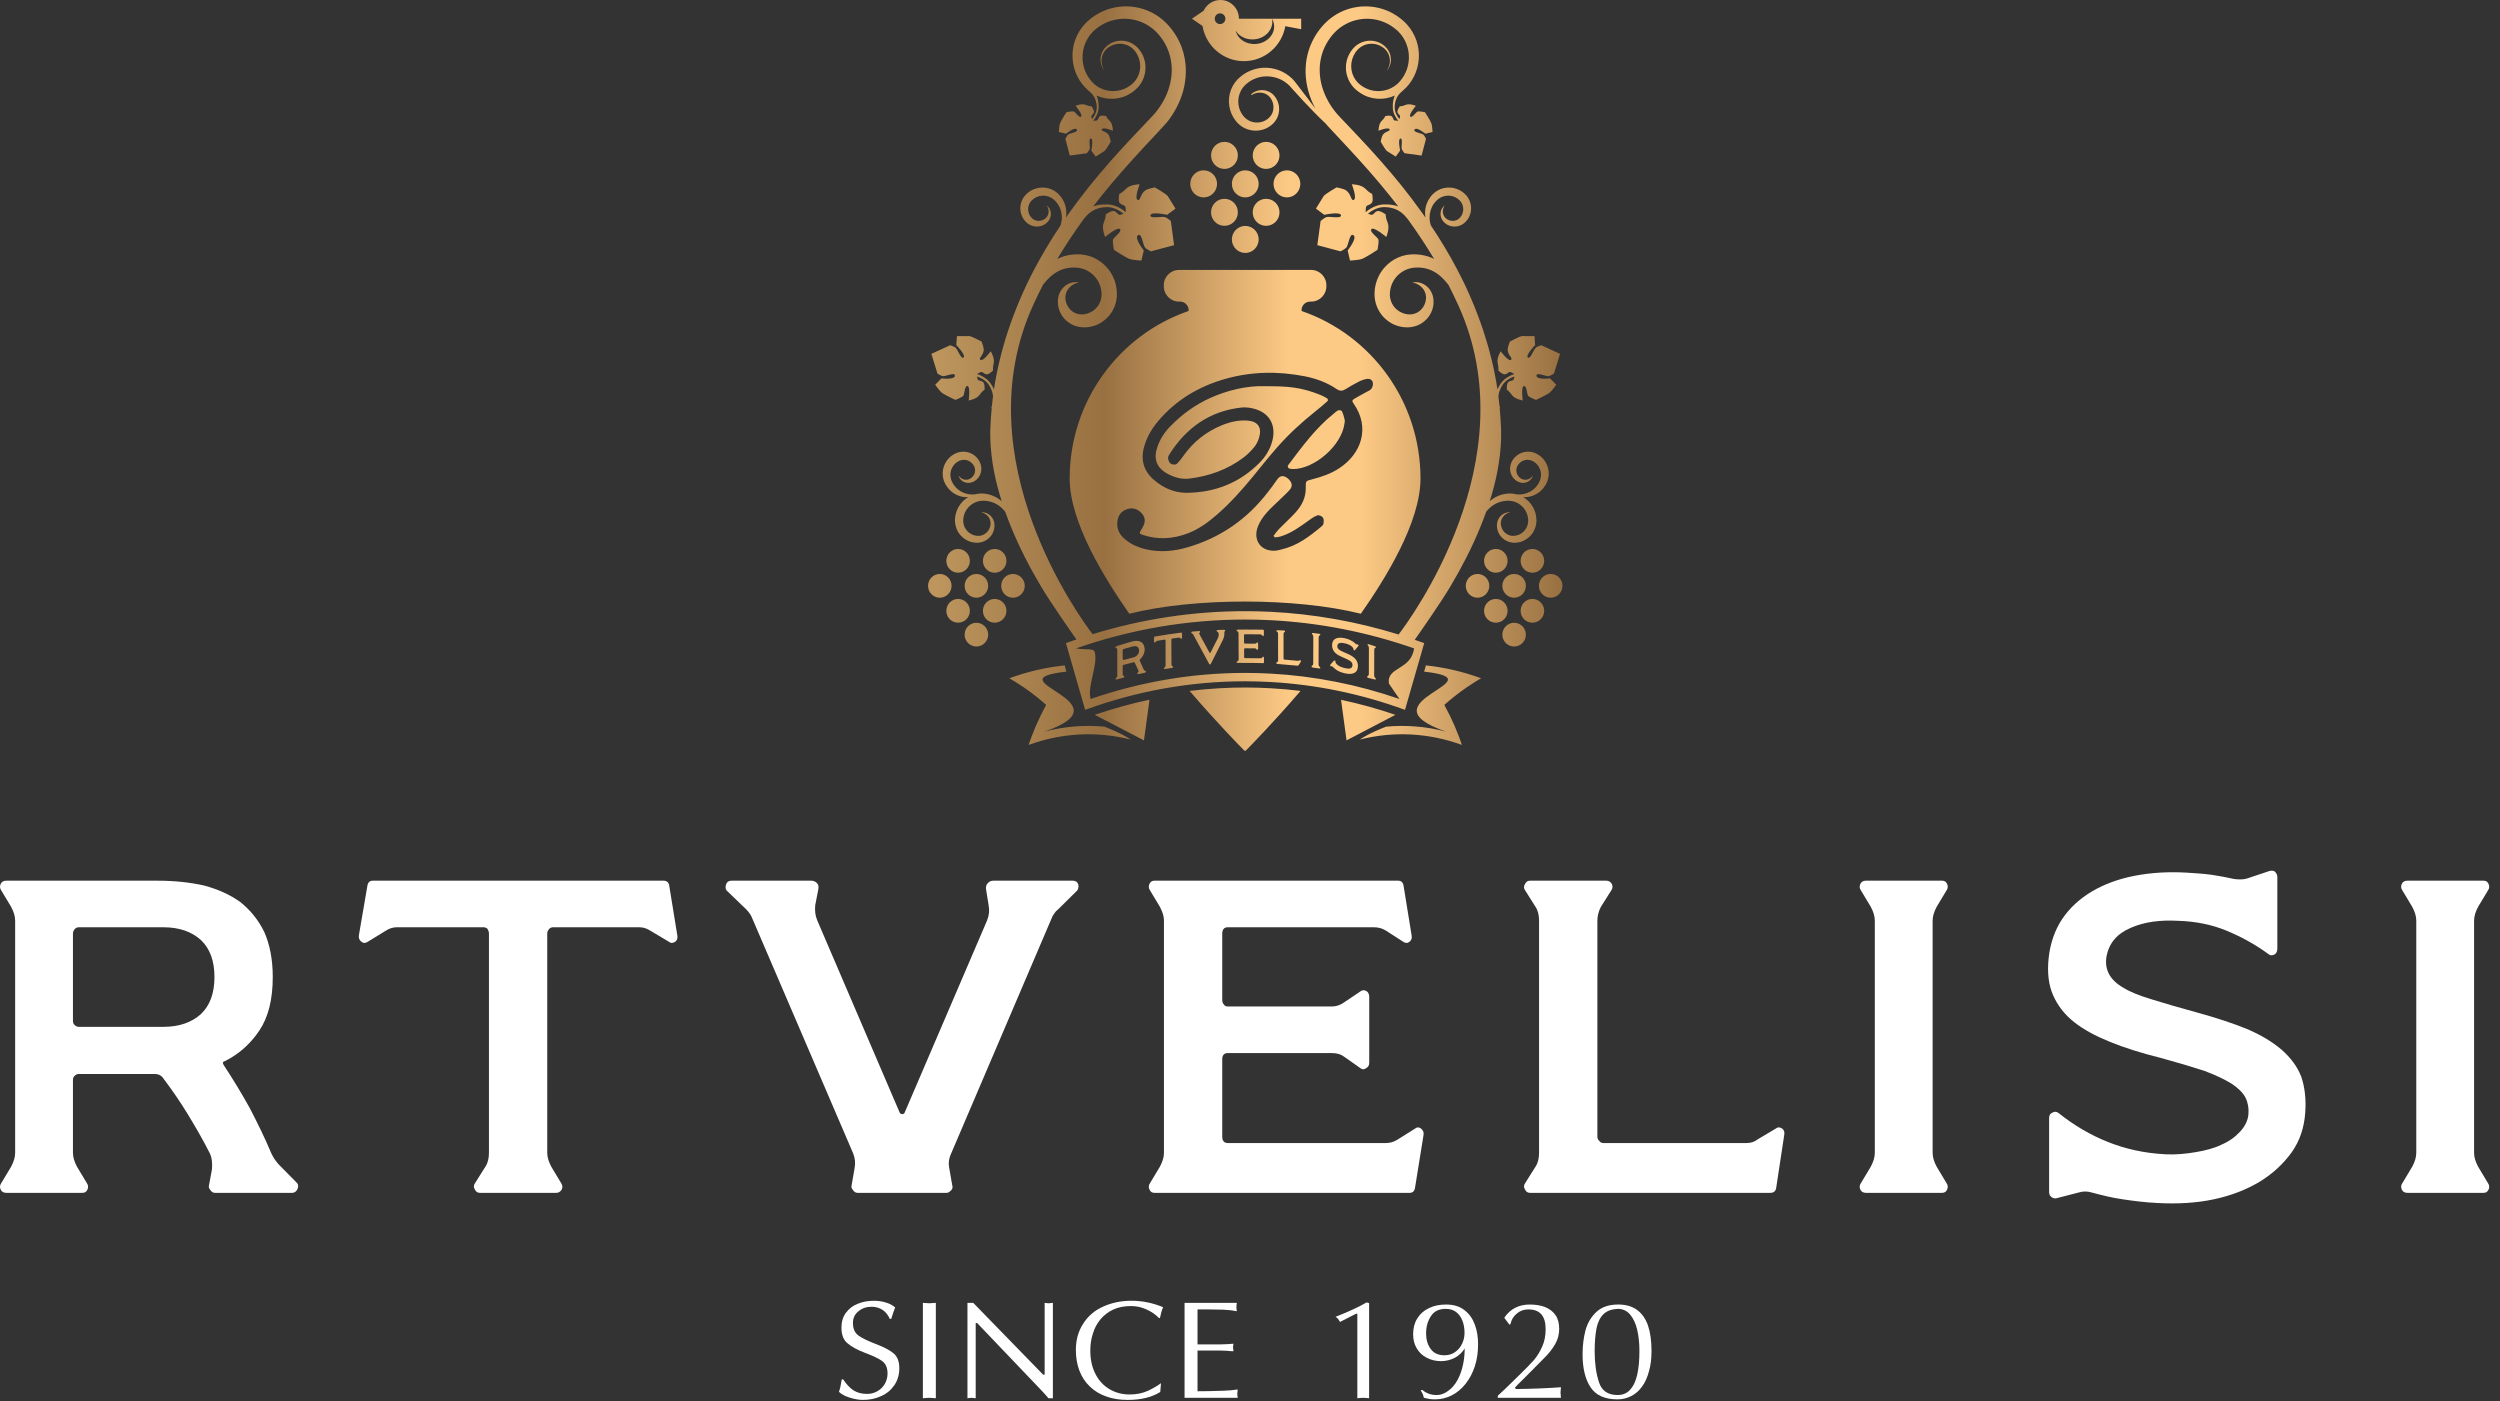
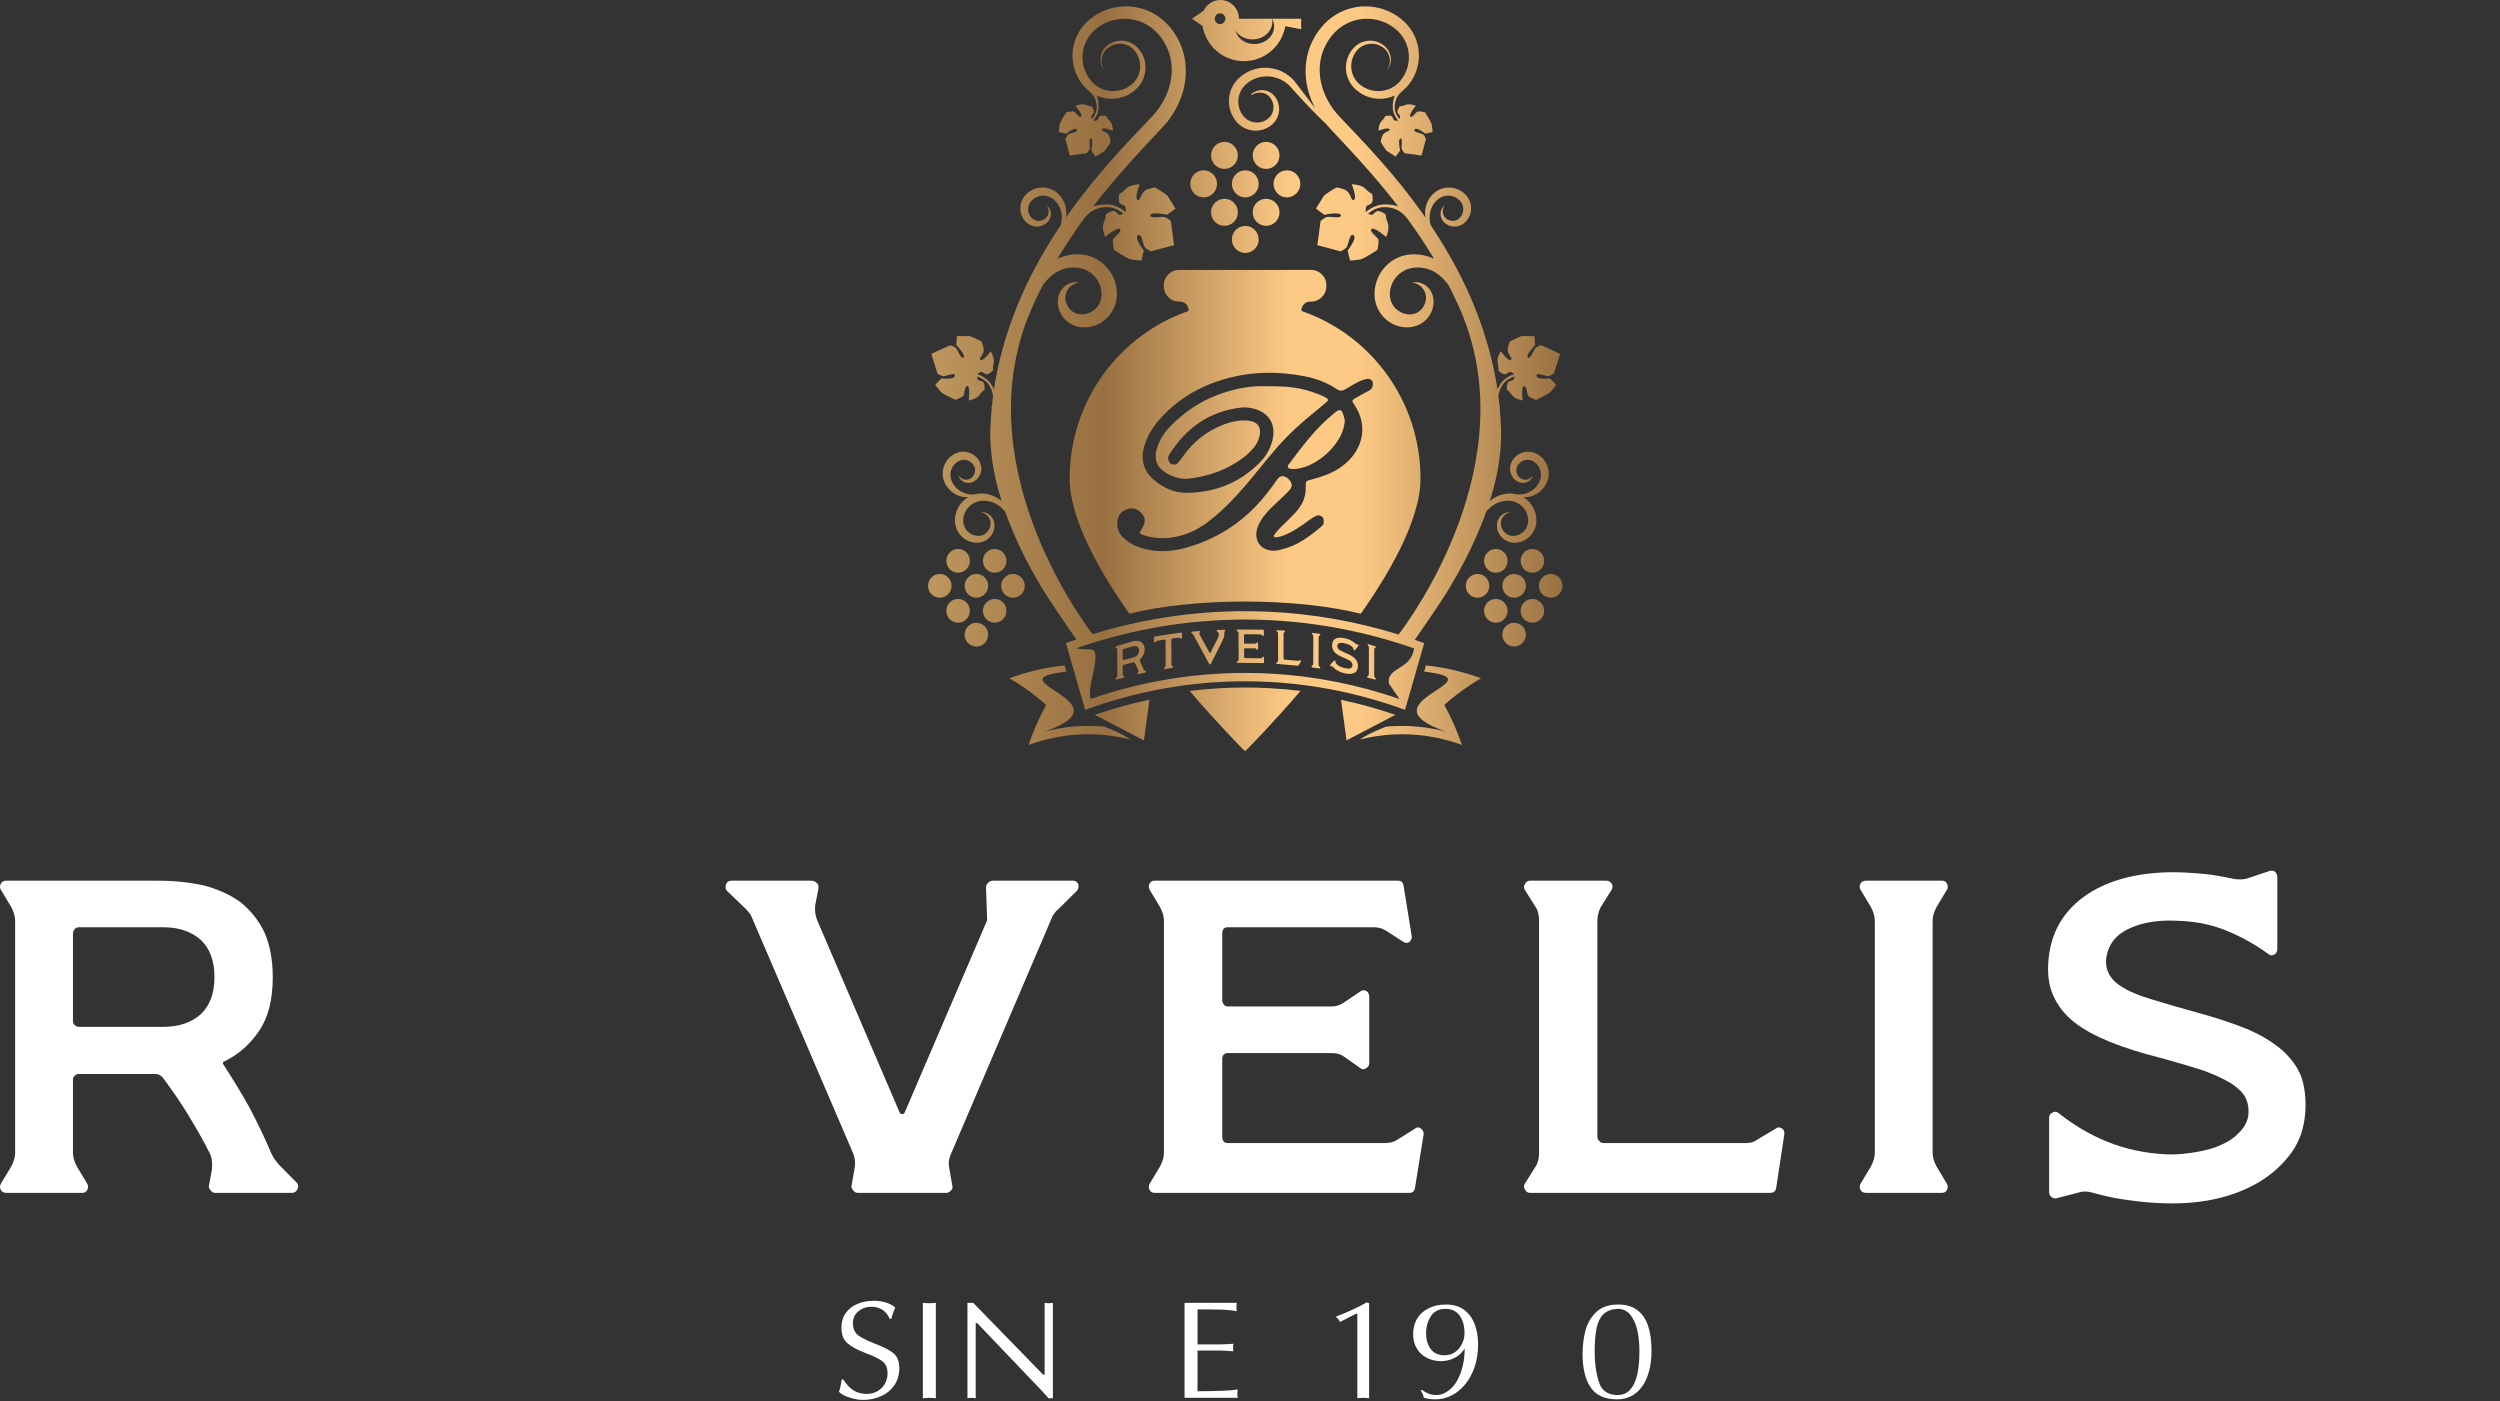
<svg xmlns="http://www.w3.org/2000/svg" width="182" height="102" viewBox="0 0 182 102" fill="none">
  <rect x="0" y="0" width="182" height="102" fill="#333333" stroke="none" />
  <path d="M87.624 0.78L86.772 1.364L87.541 1.89C87.788 3.344 89.043 4.452 90.556 4.452C92.063 4.452 93.315 3.355 93.57 1.907L94.727 2.127V1.364H93.618H92.596C92.681 1.504 92.736 1.663 92.752 1.834C92.815 2.515 92.236 3.126 91.46 3.199C90.735 3.267 90.094 2.843 89.96 2.234C90.191 2.618 90.65 2.871 91.171 2.871C91.222 2.871 91.272 2.868 91.326 2.863C92.102 2.79 92.681 2.179 92.618 1.498C92.614 1.451 92.606 1.407 92.596 1.364H90.195C90.195 0.611 89.591 0 88.846 0C88.305 0 87.841 0.32 87.624 0.78ZM88.433 1.364C88.433 1.148 88.606 0.972 88.82 0.972C89.035 0.972 89.208 1.148 89.208 1.364C89.208 1.579 89.035 1.754 88.82 1.754C88.606 1.754 88.433 1.579 88.433 1.364ZM99.384 0.464C99.198 0.464 99.011 0.478 98.826 0.504C98.385 0.567 97.954 0.698 97.553 0.899C97.153 1.098 96.788 1.367 96.469 1.684C96.311 1.846 96.168 2.011 96.036 2.187C95.901 2.362 95.783 2.55 95.675 2.742C95.459 3.128 95.29 3.547 95.187 3.98C94.974 4.847 95.011 5.763 95.24 6.61C95.362 7.063 95.54 7.496 95.761 7.907L95.138 7.082L94.433 6.162L94.257 5.932C94.198 5.856 94.126 5.783 94.058 5.716C93.915 5.579 93.76 5.458 93.592 5.354C92.927 4.938 92.085 4.819 91.329 5.039C90.952 5.148 90.599 5.336 90.297 5.59C89.991 5.84 89.751 6.175 89.611 6.548C89.471 6.922 89.428 7.331 89.492 7.724C89.553 8.119 89.719 8.495 89.966 8.804C90.211 9.118 90.559 9.351 90.944 9.451C91.327 9.554 91.743 9.527 92.109 9.374C92.292 9.298 92.462 9.191 92.612 9.06C92.761 8.93 92.887 8.767 92.974 8.586C93.15 8.224 93.168 7.791 93.027 7.415C92.957 7.228 92.848 7.055 92.711 6.911C92.57 6.767 92.394 6.66 92.203 6.606C91.822 6.49 91.384 6.587 91.091 6.856C91.079 6.867 91.075 6.886 91.084 6.9C91.094 6.916 91.115 6.92 91.131 6.911L91.135 6.908C91.297 6.811 91.474 6.752 91.647 6.744C91.82 6.734 91.99 6.766 92.135 6.835C92.278 6.907 92.4 7.006 92.488 7.13C92.579 7.255 92.647 7.399 92.677 7.547C92.749 7.838 92.698 8.146 92.548 8.376C92.472 8.49 92.384 8.588 92.276 8.668C92.159 8.754 92.034 8.819 91.901 8.862C91.769 8.903 91.631 8.924 91.495 8.92C91.36 8.92 91.227 8.898 91.1 8.855C90.975 8.812 90.858 8.752 90.754 8.674C90.7 8.635 90.651 8.594 90.606 8.548C90.56 8.502 90.52 8.452 90.476 8.392C90.395 8.275 90.323 8.155 90.269 8.024C90.218 7.894 90.179 7.759 90.163 7.619C90.121 7.342 90.155 7.055 90.255 6.796C90.352 6.532 90.512 6.303 90.731 6.115C90.957 5.915 91.223 5.767 91.51 5.671C91.797 5.575 92.107 5.543 92.412 5.566C92.72 5.595 93.027 5.676 93.309 5.823C93.448 5.896 93.583 5.984 93.706 6.088C93.736 6.115 93.771 6.14 93.796 6.166L93.836 6.203C93.85 6.215 93.863 6.227 93.879 6.247L94.072 6.462C94.331 6.744 94.588 7.032 94.85 7.315C95.38 7.875 95.909 8.438 96.48 8.97L96.484 8.974C96.487 8.976 96.491 8.978 96.493 8.978C96.546 9.039 96.599 9.1 96.652 9.162C96.725 9.243 96.79 9.31 96.859 9.386L97.268 9.824L98.079 10.694C98.616 11.275 99.151 11.856 99.669 12.451C100.19 13.043 100.695 13.646 101.188 14.259C101.392 14.512 101.592 14.767 101.791 15.024C101.523 14.932 101.174 14.864 100.722 14.883C100.087 14.911 99.575 15.308 99.416 15.448C99.428 15.362 99.419 15.23 99.442 15.1C99.442 15.096 99.443 15.092 99.443 15.088C99.451 15.056 99.464 15.028 99.481 15.008C99.56 14.918 99.725 14.924 99.852 14.79C99.872 14.768 99.887 14.743 99.899 14.713C99.984 14.503 99.887 14.11 99.887 14.11C99.887 14.11 99.687 14.044 99.391 13.733C99.094 13.421 98.411 13.416 98.411 13.416C98.411 13.416 98.817 14.436 98.553 14.553C98.34 14.649 98.377 14.108 97.981 13.85C97.807 13.735 97.305 13.642 97.305 13.642C97.305 13.642 96.564 14.06 96.37 14.263L95.8 15.187L96.407 15.639C96.407 15.639 97.626 15.363 97.629 15.697C97.629 15.703 97.621 15.704 97.621 15.71C97.597 15.843 97.297 15.824 97.011 15.804C96.838 15.791 96.668 15.78 96.572 15.802C96.444 15.832 96.14 16.088 96.14 16.088L95.903 17.832L95.9 17.847L97.594 18.299C97.594 18.299 97.951 18.119 98.024 18.012C98.169 17.803 98.255 17.011 98.495 17.105C98.889 17.263 98.109 18.23 98.109 18.23L98.28 18.97C98.28 18.97 98.913 18.931 99.111 18.864C99.431 18.758 100.282 18.187 100.282 18.187C100.282 18.187 100.38 17.688 100.36 17.479C100.34 17.27 99.669 16.898 99.84 16.683C100.007 16.477 100.924 17.252 100.924 17.252C100.924 17.252 101.191 16.617 101.024 16.22C100.859 15.823 100.879 15.611 100.879 15.611C100.879 15.611 100.463 15.292 100.247 15.372C100.03 15.455 99.992 15.68 99.802 15.631C99.724 15.612 99.651 15.583 99.587 15.559C99.768 15.411 100.21 15.086 100.728 15.079C101.883 15.063 102.303 15.756 102.487 15.956C102.53 16.016 102.574 16.075 102.616 16.134C103.25 17.016 103.848 17.922 104.404 18.852C104.346 18.822 104.286 18.794 104.223 18.766C104.034 18.686 103.834 18.625 103.632 18.584C103.431 18.544 103.227 18.52 103.027 18.515C102.928 18.512 102.819 18.512 102.712 18.52C102.607 18.527 102.499 18.54 102.394 18.559C101.97 18.636 101.563 18.819 101.214 19.08C100.87 19.343 100.576 19.687 100.379 20.083C100.182 20.475 100.07 20.916 100.067 21.358C100.067 21.414 100.067 21.468 100.07 21.524C100.075 21.582 100.076 21.64 100.083 21.696C100.096 21.812 100.118 21.925 100.146 22.038C100.206 22.26 100.296 22.475 100.415 22.672C100.648 23.068 100.999 23.384 101.4 23.588C101.603 23.689 101.819 23.756 102.039 23.796C102.15 23.815 102.26 23.827 102.371 23.829C102.484 23.832 102.587 23.828 102.704 23.815C102.934 23.785 103.158 23.719 103.36 23.612C103.562 23.504 103.74 23.363 103.891 23.198C104.19 22.866 104.362 22.428 104.363 21.999C104.37 21.788 104.332 21.567 104.251 21.368C104.168 21.171 104.043 20.996 103.89 20.861C103.738 20.727 103.559 20.631 103.371 20.58C103.186 20.534 102.992 20.528 102.816 20.568C103.175 20.622 103.472 20.827 103.643 21.088C103.728 21.218 103.783 21.363 103.804 21.508C103.828 21.651 103.815 21.794 103.784 21.94C103.719 22.224 103.559 22.471 103.35 22.639C103.139 22.807 102.884 22.891 102.635 22.891C102.096 22.891 101.592 22.575 101.352 22.122C101.292 22.008 101.248 21.888 101.22 21.763C101.207 21.702 101.195 21.64 101.188 21.576C101.184 21.544 101.184 21.511 101.183 21.48V21.379C101.192 21.103 101.255 20.832 101.374 20.584C101.611 20.09 102.067 19.696 102.608 19.549C102.676 19.529 102.744 19.514 102.815 19.503C102.886 19.491 102.954 19.484 103.032 19.48C103.186 19.474 103.339 19.474 103.487 19.489C103.638 19.504 103.784 19.534 103.927 19.579C104.07 19.62 104.21 19.677 104.346 19.75C104.764 19.968 105.131 20.323 105.448 20.739C105.699 21.227 105.935 21.721 106.163 22.22C111.304 33.481 102.578 45.203 101.818 46.192C98.759 45.246 95.628 44.695 92.488 44.539C91.903 44.511 91.316 44.495 90.73 44.493H90.641C86.908 44.493 83.174 45.052 79.54 46.168C78.672 45.033 70.109 33.399 75.212 22.22C75.44 21.721 75.675 21.227 75.925 20.739C76.246 20.323 76.612 19.968 77.031 19.75C77.167 19.677 77.304 19.62 77.448 19.579C77.591 19.534 77.737 19.504 77.888 19.489C78.037 19.474 78.189 19.474 78.343 19.48C78.421 19.484 78.491 19.491 78.56 19.503C78.631 19.514 78.699 19.529 78.767 19.549C79.308 19.696 79.764 20.09 80.001 20.584C80.121 20.832 80.183 21.103 80.194 21.379V21.48C80.191 21.511 80.191 21.544 80.187 21.576C80.181 21.64 80.169 21.702 80.155 21.763C80.128 21.888 80.083 22.008 80.023 22.122C79.784 22.575 79.279 22.891 78.742 22.891C78.491 22.891 78.236 22.807 78.025 22.639C77.816 22.471 77.656 22.224 77.591 21.94C77.56 21.794 77.547 21.651 77.571 21.508C77.594 21.363 77.648 21.218 77.734 21.088C77.903 20.827 78.2 20.622 78.559 20.568C78.382 20.528 78.191 20.534 78.004 20.58C77.817 20.631 77.639 20.727 77.486 20.861C77.332 20.996 77.207 21.171 77.124 21.368C77.041 21.567 77.007 21.788 77.012 21.999C77.015 22.428 77.186 22.866 77.483 23.198C77.633 23.363 77.815 23.504 78.015 23.612C78.218 23.719 78.442 23.785 78.671 23.815C78.788 23.828 78.894 23.832 79.005 23.829C79.114 23.827 79.227 23.815 79.336 23.796C79.556 23.756 79.773 23.689 79.975 23.588C80.376 23.384 80.727 23.068 80.962 22.672C81.08 22.475 81.169 22.26 81.23 22.038C81.257 21.925 81.279 21.812 81.292 21.696C81.299 21.64 81.302 21.582 81.305 21.524C81.308 21.468 81.308 21.414 81.308 21.358C81.304 20.916 81.195 20.475 80.998 20.083C80.799 19.687 80.508 19.343 80.162 19.08C79.814 18.819 79.406 18.636 78.981 18.559C78.876 18.54 78.769 18.527 78.663 18.52C78.558 18.512 78.448 18.512 78.35 18.515C78.147 18.52 77.944 18.544 77.743 18.584C77.543 18.625 77.341 18.686 77.152 18.766C77.091 18.794 77.031 18.822 76.971 18.852C77.527 17.922 78.127 17.016 78.759 16.134C78.802 16.075 78.847 16.016 78.889 15.956C79.073 15.756 79.492 15.063 80.647 15.079C81.165 15.086 81.608 15.411 81.79 15.559C81.724 15.583 81.652 15.612 81.575 15.631C81.384 15.68 81.347 15.455 81.129 15.372C80.912 15.292 80.498 15.611 80.498 15.611C80.498 15.611 80.517 15.823 80.35 16.22C80.184 16.617 80.451 17.252 80.451 17.252C80.451 17.252 81.37 16.477 81.535 16.683C81.706 16.898 81.035 17.27 81.015 17.479C80.996 17.688 81.094 18.187 81.094 18.187C81.094 18.187 81.944 18.758 82.264 18.864C82.462 18.931 83.096 18.97 83.096 18.97L83.267 18.23C83.267 18.23 82.487 17.263 82.882 17.105C83.12 17.011 83.206 17.803 83.351 18.012C83.424 18.119 83.783 18.299 83.783 18.299L85.475 17.847L85.471 17.832L85.236 16.088C85.236 16.088 84.931 15.832 84.804 15.802C84.707 15.78 84.539 15.791 84.363 15.804C84.079 15.824 83.778 15.843 83.754 15.71C83.752 15.704 83.747 15.703 83.747 15.697C83.749 15.363 84.969 15.639 84.969 15.639L85.575 15.187L85.007 14.263C84.812 14.06 84.071 13.642 84.071 13.642C84.071 13.642 83.568 13.735 83.395 13.85C82.999 14.108 83.035 14.649 82.822 14.553C82.559 14.436 82.966 13.416 82.966 13.416C82.966 13.416 82.281 13.421 81.984 13.733C81.688 14.044 81.49 14.11 81.49 14.11C81.49 14.11 81.392 14.503 81.478 14.713C81.488 14.743 81.503 14.768 81.523 14.79C81.651 14.924 81.815 14.918 81.894 15.008C81.911 15.028 81.924 15.055 81.932 15.087C81.933 15.091 81.933 15.096 81.933 15.1C81.956 15.23 81.948 15.362 81.959 15.448C81.8 15.308 81.287 14.911 80.655 14.883C80.203 14.864 79.852 14.932 79.585 15.024C79.785 14.767 79.983 14.512 80.187 14.259C80.679 13.646 81.187 13.043 81.706 12.451C82.225 11.856 82.759 11.275 83.296 10.694L84.108 9.824L84.516 9.386C84.585 9.31 84.651 9.243 84.722 9.162C84.776 9.1 84.828 9.039 84.882 8.978C84.885 8.978 84.888 8.976 84.892 8.974L84.895 8.97C85.269 8.551 85.614 7.907 85.614 7.907C85.835 7.496 86.013 7.063 86.135 6.61C86.365 5.763 86.401 4.847 86.188 3.98C86.085 3.547 85.919 3.128 85.703 2.742C85.592 2.55 85.474 2.362 85.339 2.187C85.208 2.011 85.063 1.846 84.906 1.684C84.588 1.367 84.223 1.098 83.822 0.899C83.421 0.698 82.991 0.567 82.551 0.504C82.365 0.478 82.177 0.464 81.991 0.464H81.972C81.279 0.464 80.588 0.636 79.983 0.972C79.788 1.078 79.606 1.2 79.431 1.336C79.341 1.403 79.261 1.476 79.177 1.548L79.055 1.667L78.94 1.79C78.638 2.127 78.406 2.524 78.259 2.95C77.966 3.803 78.032 4.766 78.433 5.56C78.531 5.758 78.651 5.947 78.787 6.122C78.913 6.283 79.059 6.439 79.223 6.576H79.219C79.355 6.707 79.853 7.01 79.843 7.846C79.838 8.222 79.606 8.539 79.503 8.668C79.484 8.623 79.463 8.57 79.451 8.515C79.416 8.378 79.575 8.35 79.633 8.192C79.691 8.036 79.464 7.739 79.464 7.739C79.464 7.739 79.316 7.751 79.034 7.632C78.754 7.512 78.303 7.704 78.303 7.704C78.303 7.704 78.852 8.367 78.706 8.486C78.553 8.61 78.291 8.126 78.143 8.111C77.993 8.096 77.64 8.168 77.64 8.168C77.64 8.168 77.237 8.78 77.16 9.011C77.114 9.154 77.085 9.61 77.085 9.61L77.611 9.734C77.611 9.734 78.296 9.171 78.407 9.456C78.474 9.628 77.913 9.69 77.764 9.794C77.688 9.847 77.561 10.105 77.561 10.105L77.882 11.325L77.892 11.323L79.126 11.155C79.126 11.155 79.308 10.932 79.329 10.843C79.374 10.658 79.243 10.112 79.395 10.085C79.4 10.084 79.401 10.079 79.403 10.079C79.64 10.083 79.445 10.961 79.445 10.961L79.766 11.399L80.419 10.988C80.561 10.847 80.86 10.313 80.86 10.313C80.86 10.313 80.793 9.954 80.712 9.824C80.529 9.542 80.145 9.567 80.213 9.414C80.296 9.223 81.02 9.516 81.02 9.516C81.02 9.516 81.016 9.023 80.795 8.81C80.575 8.598 80.528 8.452 80.528 8.452C80.528 8.452 80.248 8.383 80.099 8.444C80.08 8.452 80.061 8.464 80.047 8.476C79.952 8.568 79.956 8.688 79.892 8.743C79.877 8.756 79.859 8.767 79.835 8.772C79.834 8.772 79.829 8.772 79.827 8.774C79.735 8.79 79.643 8.784 79.582 8.792C79.679 8.676 79.959 8.308 79.98 7.851C79.999 7.45 79.921 7.16 79.832 6.958C80.032 7.048 80.243 7.114 80.456 7.152C80.894 7.232 81.348 7.198 81.764 7.055C81.972 6.986 82.171 6.886 82.355 6.766C82.537 6.646 82.703 6.506 82.853 6.34C83.15 6.007 83.335 5.578 83.379 5.142C83.427 4.702 83.334 4.254 83.118 3.878C83.008 3.688 82.875 3.52 82.713 3.372C82.548 3.23 82.358 3.119 82.155 3.05C81.748 2.91 81.295 2.939 80.915 3.126C80.727 3.219 80.559 3.347 80.421 3.508C80.287 3.668 80.192 3.86 80.148 4.063C80.104 4.267 80.111 4.478 80.165 4.675C80.219 4.871 80.322 5.05 80.459 5.195C80.206 4.884 80.128 4.455 80.239 4.088C80.293 3.903 80.392 3.735 80.523 3.6C80.655 3.468 80.817 3.362 80.99 3.291C81.335 3.148 81.73 3.151 82.066 3.291C82.235 3.36 82.387 3.463 82.513 3.591C82.639 3.716 82.747 3.872 82.826 4.034C82.987 4.363 83.044 4.735 82.987 5.09C82.931 5.444 82.766 5.774 82.519 6.024C82.269 6.271 81.947 6.46 81.609 6.554C81.271 6.651 80.908 6.656 80.568 6.582C80.228 6.506 79.911 6.343 79.652 6.115C79.397 5.887 79.186 5.584 79.041 5.264C78.747 4.62 78.732 3.863 78.984 3.214C79.106 2.89 79.293 2.591 79.532 2.343L79.621 2.251L79.718 2.166C79.787 2.11 79.853 2.051 79.925 1.999C80.068 1.895 80.218 1.802 80.375 1.723C81 1.399 81.727 1.295 82.412 1.412C82.755 1.471 83.088 1.584 83.394 1.748C83.699 1.907 83.978 2.12 84.218 2.371C84.335 2.495 84.454 2.631 84.555 2.778C84.662 2.92 84.754 3.072 84.839 3.227C85.004 3.538 85.132 3.87 85.207 4.215C85.363 4.904 85.322 5.635 85.123 6.323C85.023 6.667 84.885 7.003 84.711 7.318C84.54 7.636 84.335 7.936 84.103 8.215C84.046 8.284 83.984 8.351 83.924 8.419C83.864 8.486 83.791 8.56 83.724 8.631L83.316 9.062L82.493 9.931C81.944 10.51 81.403 11.101 80.872 11.704C80.341 12.307 79.822 12.919 79.317 13.547C78.815 14.178 78.326 14.819 77.856 15.476C77.769 15.596 77.686 15.719 77.6 15.84C77.675 15.424 77.611 14.971 77.396 14.584C77.285 14.384 77.153 14.206 76.974 14.051C76.796 13.896 76.583 13.783 76.355 13.717C76.127 13.651 75.887 13.638 75.651 13.671C75.415 13.706 75.187 13.791 74.987 13.919C74.884 13.984 74.792 14.06 74.707 14.144C74.663 14.183 74.624 14.235 74.583 14.282C74.546 14.332 74.507 14.383 74.478 14.436C74.351 14.652 74.279 14.9 74.279 15.149C74.278 15.399 74.341 15.644 74.46 15.859C74.523 15.966 74.595 16.064 74.681 16.148C74.761 16.235 74.868 16.315 74.979 16.371C75.199 16.488 75.454 16.52 75.689 16.476C75.925 16.432 76.143 16.307 76.292 16.132C76.451 15.956 76.527 15.713 76.5 15.492C76.488 15.38 76.455 15.276 76.401 15.183C76.348 15.091 76.278 15.012 76.195 14.957C76.314 15.117 76.359 15.316 76.334 15.491C76.307 15.668 76.216 15.82 76.087 15.919C75.956 16.021 75.795 16.075 75.641 16.079C75.486 16.083 75.334 16.04 75.215 15.956C75.153 15.912 75.1 15.866 75.055 15.803C75.003 15.743 74.963 15.676 74.932 15.608C74.872 15.468 74.839 15.318 74.852 15.167C74.86 15.018 74.908 14.873 74.987 14.749C75.005 14.719 75.028 14.69 75.048 14.66C75.076 14.632 75.095 14.603 75.126 14.576C75.183 14.523 75.244 14.474 75.309 14.431C75.57 14.262 75.903 14.203 76.211 14.275C76.365 14.309 76.512 14.378 76.643 14.47L76.739 14.547C76.769 14.576 76.797 14.607 76.831 14.636C76.862 14.664 76.885 14.7 76.915 14.732C76.944 14.764 76.969 14.797 76.993 14.835C77.195 15.115 77.303 15.468 77.303 15.835C77.304 16.031 77.268 16.228 77.203 16.419C76.515 17.444 75.879 18.503 75.302 19.598C74.543 21.031 73.906 22.531 73.391 24.072C72.933 25.462 72.579 26.891 72.362 28.341C72.302 28.211 72.225 28.073 72.127 27.927C71.817 27.477 71.299 27.284 71.126 27.231C71.194 27.2 71.284 27.135 71.387 27.091C71.389 27.091 71.394 27.09 71.396 27.088H71.397C71.424 27.079 71.448 27.075 71.471 27.079C71.572 27.096 71.643 27.219 71.797 27.251C71.82 27.255 71.846 27.255 71.872 27.25C72.06 27.216 72.3 26.966 72.3 26.966C72.3 26.966 72.256 26.79 72.344 26.431C72.432 26.072 72.124 25.571 72.124 25.571C72.124 25.571 71.579 26.334 71.375 26.195C71.207 26.083 71.614 25.863 71.618 25.457C71.62 25.276 71.459 24.868 71.459 24.868C71.459 24.868 70.822 24.519 70.585 24.467L69.664 24.472L69.618 25.123C69.618 25.123 70.371 25.887 70.132 26.042C70.129 26.042 70.127 26.042 70.126 26.042H70.119C69.947 26.111 69.735 25.476 69.573 25.316C69.495 25.239 69.172 25.132 69.172 25.132L67.815 25.755L67.802 25.76L68.249 27.2C68.249 27.2 68.541 27.38 68.652 27.386C68.734 27.391 68.868 27.351 69.008 27.311C69.243 27.247 69.491 27.179 69.516 27.316C69.584 27.675 68.534 27.546 68.534 27.546L68.082 28.009C68.082 28.009 68.397 28.453 68.536 28.568C68.759 28.751 69.555 29.114 69.555 29.114C69.555 29.114 69.959 28.956 70.099 28.847C70.24 28.736 70.2 28.078 70.433 28.105C70.656 28.132 70.519 29.155 70.519 29.155C70.519 29.155 71.097 29.06 71.304 28.758C71.516 28.455 71.675 28.374 71.675 28.374C71.675 28.374 71.715 27.925 71.558 27.804C71.4 27.683 71.222 27.756 71.169 27.596C71.148 27.531 71.135 27.465 71.124 27.407C71.312 27.472 71.747 27.644 71.99 28.022C72.184 28.323 72.267 28.596 72.292 28.835C72.263 29.071 72.235 29.309 72.211 29.546C72.191 29.612 72.171 29.67 72.16 29.71L72.198 29.687C72.148 30.207 72.114 30.727 72.096 31.253C72.088 31.459 72.094 31.666 72.095 31.874C72.103 32.08 72.107 32.285 72.124 32.489C72.151 32.9 72.2 33.308 72.26 33.714C72.382 34.523 72.572 35.318 72.803 36.096C72.841 36.23 72.884 36.361 72.925 36.492C72.895 36.464 72.863 36.438 72.828 36.41C72.629 36.248 72.397 36.128 72.152 36.043C71.903 35.964 71.65 35.916 71.376 35.927C71.239 35.932 71.103 35.952 70.968 35.99C70.691 36.015 70.419 35.981 70.175 35.883C69.86 35.758 69.59 35.543 69.419 35.271C69.395 35.237 69.372 35.203 69.356 35.168C69.339 35.131 69.316 35.098 69.302 35.06C69.287 35.023 69.273 34.987 69.256 34.951L69.224 34.843C69.187 34.696 69.177 34.545 69.201 34.399C69.244 34.107 69.404 33.837 69.636 33.668C69.694 33.624 69.755 33.586 69.822 33.555C69.853 33.536 69.884 33.531 69.916 33.516C69.948 33.508 69.98 33.498 70.013 33.491C70.144 33.464 70.283 33.469 70.413 33.512C70.546 33.55 70.664 33.628 70.763 33.727C70.811 33.776 70.856 33.834 70.889 33.896C70.93 33.959 70.952 34.017 70.967 34.086C71.001 34.218 70.99 34.363 70.936 34.498C70.882 34.63 70.784 34.752 70.652 34.834C70.525 34.916 70.364 34.948 70.201 34.914C70.041 34.879 69.885 34.772 69.783 34.614C69.803 34.707 69.847 34.796 69.908 34.876C69.971 34.955 70.051 35.022 70.143 35.071C70.327 35.169 70.567 35.184 70.776 35.105C70.981 35.032 71.165 34.882 71.287 34.685C71.406 34.491 71.464 34.249 71.438 34.012C71.424 33.895 71.392 33.772 71.344 33.668C71.299 33.563 71.235 33.464 71.164 33.372C71.017 33.192 70.823 33.05 70.603 32.968C70.384 32.882 70.14 32.861 69.907 32.899C69.848 32.908 69.791 32.924 69.734 32.941C69.68 32.962 69.62 32.98 69.571 33.006C69.468 33.052 69.37 33.111 69.278 33.178C69.096 33.315 68.942 33.49 68.831 33.69C68.723 33.888 68.652 34.11 68.633 34.336C68.614 34.562 68.64 34.791 68.716 35.003C68.792 35.216 68.906 35.395 69.041 35.56C69.314 35.888 69.7 36.103 70.1 36.171C70.23 36.192 70.362 36.199 70.49 36.19C70.288 36.307 70.108 36.464 69.959 36.647C69.787 36.861 69.659 37.114 69.587 37.382C69.551 37.515 69.531 37.654 69.524 37.791C69.516 37.859 69.524 37.934 69.525 38.003C69.534 38.075 69.539 38.147 69.555 38.218C69.614 38.498 69.743 38.766 69.933 38.975C70.121 39.187 70.365 39.347 70.631 39.435C70.764 39.476 70.901 39.505 71.04 39.511C71.176 39.522 71.326 39.506 71.462 39.468C71.739 39.398 71.981 39.226 72.15 39.006C72.316 38.783 72.407 38.51 72.401 38.24C72.401 37.965 72.284 37.699 72.092 37.527C71.998 37.439 71.885 37.373 71.769 37.334C71.651 37.295 71.529 37.282 71.411 37.296C71.644 37.335 71.846 37.465 71.968 37.64C72.092 37.815 72.139 38.026 72.106 38.223C72.092 38.324 72.059 38.422 72.016 38.51C71.971 38.597 71.915 38.679 71.847 38.747C71.711 38.882 71.539 38.974 71.358 39.002C71.267 39.016 71.18 39.017 71.084 39.002C70.99 38.991 70.897 38.963 70.809 38.93C70.639 38.856 70.481 38.744 70.367 38.598C70.248 38.455 70.172 38.282 70.139 38.102C70.129 38.056 70.127 38.01 70.121 37.964C70.124 37.917 70.116 37.875 70.124 37.825C70.128 37.728 70.144 37.631 70.171 37.539C70.267 37.164 70.523 36.835 70.86 36.643C71.027 36.545 71.218 36.484 71.413 36.462L71.563 36.451L71.716 36.458C71.768 36.458 71.817 36.469 71.87 36.475C71.921 36.477 71.972 36.491 72.023 36.503C72.43 36.591 72.808 36.824 73.095 37.154C73.126 37.186 73.152 37.22 73.18 37.255C73.316 37.636 73.462 38.011 73.614 38.384C73.919 39.131 74.256 39.863 74.619 40.58C74.983 41.298 75.376 41.998 75.783 42.688C76.496 43.888 77.988 46.017 78.363 46.551C78.108 46.639 77.855 46.728 77.602 46.82C78.067 48.439 78.534 50.059 78.999 51.678C82.783 50.291 86.711 49.597 90.641 49.597C91.257 49.597 91.874 49.615 92.488 49.65C95.799 49.832 99.094 50.508 102.284 51.678C102.751 50.059 103.216 48.439 103.683 46.82C103.454 46.736 103.223 46.655 102.994 46.576C103.338 46.09 104.868 43.908 105.592 42.688C106.002 41.998 106.391 41.298 106.756 40.58C107.119 39.863 107.458 39.131 107.763 38.384C107.915 38.011 108.059 37.636 108.195 37.255C108.223 37.22 108.25 37.186 108.279 37.154C108.567 36.824 108.947 36.591 109.354 36.503C109.403 36.491 109.454 36.477 109.506 36.475C109.558 36.469 109.607 36.458 109.658 36.458L109.814 36.451L109.963 36.462C110.158 36.484 110.347 36.545 110.516 36.643C110.855 36.835 111.108 37.164 111.204 37.539C111.231 37.631 111.246 37.728 111.251 37.825C111.259 37.875 111.252 37.917 111.252 37.964C111.248 38.01 111.246 38.056 111.236 38.102C111.204 38.282 111.127 38.455 111.008 38.598C110.894 38.744 110.738 38.856 110.566 38.93C110.479 38.963 110.387 38.991 110.292 39.002C110.196 39.017 110.11 39.016 110.018 39.002C109.836 38.974 109.666 38.882 109.528 38.747C109.46 38.679 109.406 38.597 109.359 38.51C109.316 38.422 109.283 38.324 109.27 38.223C109.236 38.026 109.283 37.815 109.407 37.64C109.53 37.465 109.731 37.335 109.964 37.296C109.847 37.282 109.726 37.295 109.607 37.334C109.488 37.373 109.379 37.439 109.283 37.527C109.091 37.699 108.974 37.965 108.974 38.24C108.97 38.51 109.059 38.783 109.226 39.006C109.394 39.226 109.638 39.398 109.914 39.468C110.05 39.506 110.199 39.522 110.335 39.511C110.472 39.505 110.611 39.476 110.746 39.435C111.011 39.347 111.254 39.187 111.442 38.975C111.632 38.766 111.762 38.498 111.822 38.218C111.838 38.147 111.843 38.075 111.85 38.003C111.851 37.934 111.859 37.859 111.85 37.791C111.844 37.654 111.824 37.515 111.79 37.382C111.718 37.114 111.59 36.861 111.418 36.647C111.267 36.464 111.087 36.307 110.886 36.19C111.014 36.199 111.144 36.192 111.275 36.171C111.674 36.103 112.062 35.888 112.334 35.56C112.471 35.395 112.583 35.216 112.658 35.003C112.735 34.791 112.762 34.562 112.742 34.336C112.723 34.11 112.654 33.888 112.544 33.69C112.434 33.49 112.28 33.315 112.098 33.178C112.007 33.111 111.908 33.052 111.804 33.006C111.755 32.98 111.695 32.962 111.642 32.941C111.584 32.924 111.527 32.908 111.468 32.899C111.235 32.861 110.991 32.882 110.774 32.968C110.554 33.05 110.358 33.192 110.211 33.372C110.14 33.464 110.075 33.563 110.031 33.668C109.983 33.772 109.951 33.895 109.939 34.012C109.91 34.249 109.97 34.491 110.09 34.685C110.211 34.882 110.395 35.032 110.6 35.105C110.807 35.184 111.047 35.169 111.234 35.071C111.324 35.022 111.406 34.955 111.468 34.876C111.528 34.796 111.574 34.707 111.594 34.614C111.49 34.772 111.335 34.879 111.174 34.914C111.011 34.948 110.851 34.916 110.724 34.834C110.591 34.752 110.495 34.63 110.439 34.498C110.387 34.363 110.375 34.218 110.407 34.086C110.423 34.017 110.447 33.959 110.484 33.896C110.519 33.834 110.566 33.776 110.612 33.727C110.711 33.628 110.83 33.55 110.962 33.512C111.092 33.469 111.231 33.464 111.362 33.491C111.395 33.498 111.427 33.508 111.459 33.516C111.491 33.531 111.523 33.536 111.555 33.555C111.62 33.586 111.683 33.624 111.74 33.668C111.971 33.837 112.131 34.107 112.175 34.399C112.196 34.545 112.188 34.696 112.151 34.843L112.119 34.951C112.103 34.987 112.088 35.023 112.074 35.06C112.06 35.098 112.036 35.131 112.019 35.168C112.003 35.203 111.982 35.237 111.958 35.271C111.786 35.543 111.518 35.758 111.2 35.883C110.958 35.981 110.686 36.015 110.407 35.99C110.274 35.952 110.136 35.932 110 35.927C109.727 35.916 109.474 35.964 109.223 36.043C108.978 36.128 108.744 36.248 108.546 36.41C108.512 36.438 108.482 36.464 108.451 36.492C108.491 36.361 108.535 36.23 108.574 36.096C108.803 35.318 108.994 34.523 109.115 33.714C109.175 33.308 109.226 32.9 109.251 32.489C109.268 32.285 109.271 32.08 109.282 31.874C109.283 31.666 109.287 31.459 109.279 31.253C109.26 30.727 109.227 30.207 109.178 29.687L109.215 29.71C109.204 29.67 109.186 29.612 109.164 29.546C109.14 29.309 109.115 29.071 109.083 28.835C109.108 28.596 109.192 28.323 109.386 28.022C109.628 27.644 110.063 27.472 110.251 27.407C110.24 27.465 110.228 27.531 110.206 27.596C110.152 27.756 109.976 27.683 109.818 27.804C109.66 27.925 109.7 28.374 109.7 28.374C109.7 28.374 109.862 28.455 110.07 28.758C110.279 29.06 110.855 29.155 110.855 29.155C110.855 29.155 110.719 28.132 110.942 28.105C111.175 28.078 111.135 28.736 111.275 28.847C111.418 28.956 111.82 29.114 111.82 29.114C111.82 29.114 112.618 28.751 112.839 28.568C112.978 28.453 113.295 28.009 113.295 28.009L112.84 27.546C112.84 27.546 111.791 27.675 111.859 27.316C111.884 27.179 112.132 27.247 112.366 27.311C112.507 27.351 112.643 27.391 112.723 27.386C112.835 27.38 113.126 27.2 113.126 27.2L113.572 25.76L113.56 25.756L112.204 25.132C112.204 25.132 111.879 25.239 111.802 25.316C111.64 25.476 111.428 26.111 111.255 26.042H111.25C111.247 26.042 111.244 26.042 111.244 26.042C111.007 25.887 111.759 25.123 111.759 25.123L111.711 24.472L110.79 24.467C110.555 24.519 109.918 24.868 109.918 24.868C109.918 24.868 109.755 25.276 109.758 25.457C109.763 25.863 110.167 26.083 110.002 26.195C109.798 26.334 109.251 25.571 109.251 25.571C109.251 25.571 108.943 26.072 109.031 26.431C109.12 26.79 109.076 26.966 109.076 26.966C109.076 26.966 109.314 27.216 109.504 27.25C109.53 27.255 109.555 27.255 109.579 27.251C109.732 27.219 109.804 27.096 109.904 27.079C109.928 27.075 109.951 27.079 109.979 27.088C109.982 27.09 109.986 27.091 109.988 27.091C110.092 27.135 110.183 27.2 110.25 27.231C110.076 27.284 109.559 27.477 109.25 27.927C109.151 28.073 109.074 28.211 109.014 28.341C108.798 26.891 108.443 25.462 107.986 24.072C107.471 22.531 106.834 21.031 106.075 19.598C105.498 18.503 104.86 17.444 104.172 16.419C104.107 16.228 104.072 16.031 104.074 15.835C104.072 15.468 104.18 15.115 104.383 14.835C104.407 14.797 104.432 14.764 104.46 14.732C104.49 14.7 104.514 14.664 104.546 14.636C104.578 14.607 104.607 14.576 104.638 14.547L104.732 14.47C104.863 14.378 105.011 14.309 105.166 14.275C105.474 14.203 105.804 14.262 106.066 14.431C106.131 14.474 106.194 14.523 106.25 14.576C106.282 14.603 106.3 14.632 106.327 14.66C106.347 14.69 106.37 14.719 106.39 14.749C106.467 14.873 106.515 15.018 106.523 15.167C106.536 15.318 106.504 15.468 106.444 15.608C106.411 15.676 106.372 15.743 106.322 15.803C106.275 15.866 106.223 15.912 106.162 15.956C106.042 16.04 105.89 16.083 105.734 16.079C105.579 16.075 105.419 16.021 105.29 15.919C105.16 15.82 105.067 15.668 105.042 15.491C105.015 15.316 105.062 15.117 105.18 14.957C105.096 15.012 105.027 15.091 104.972 15.183C104.92 15.276 104.887 15.38 104.874 15.492C104.848 15.713 104.927 15.956 105.083 16.132C105.232 16.307 105.448 16.432 105.686 16.476C105.922 16.52 106.176 16.488 106.399 16.371C106.507 16.315 106.612 16.235 106.695 16.148C106.78 16.064 106.852 15.966 106.915 15.859C107.034 15.644 107.099 15.399 107.096 15.149C107.098 14.9 107.024 14.652 106.898 14.436C106.867 14.383 106.83 14.332 106.794 14.282C106.751 14.235 106.714 14.183 106.668 14.144C106.583 14.06 106.491 13.984 106.39 13.919C106.187 13.791 105.959 13.706 105.726 13.671C105.49 13.638 105.248 13.651 105.019 13.717C104.794 13.783 104.579 13.896 104.402 14.051C104.222 14.206 104.09 14.384 103.979 14.584C103.766 14.971 103.7 15.424 103.775 15.84C103.691 15.719 103.606 15.596 103.519 15.476C103.051 14.819 102.563 14.178 102.059 13.547C101.554 12.919 101.035 12.307 100.503 11.704C99.972 11.101 99.431 10.51 98.883 9.931L98.06 9.062L97.651 8.631C97.584 8.56 97.511 8.486 97.451 8.419C97.389 8.351 97.329 8.284 97.272 8.215C97.04 7.936 96.834 7.636 96.664 7.318C96.491 7.003 96.353 6.667 96.252 6.323C96.052 5.635 96.012 4.904 96.169 4.215C96.243 3.87 96.372 3.538 96.537 3.227C96.623 3.072 96.715 2.92 96.82 2.778C96.921 2.631 97.04 2.495 97.157 2.371C97.399 2.12 97.676 1.907 97.983 1.748C98.287 1.584 98.62 1.471 98.962 1.412C99.648 1.295 100.376 1.399 101 1.723C101.158 1.802 101.307 1.895 101.448 1.999C101.522 2.051 101.591 2.11 101.658 2.166L101.754 2.251L101.844 2.343C102.083 2.591 102.27 2.89 102.392 3.214C102.643 3.863 102.627 4.62 102.335 5.264C102.191 5.584 101.978 5.887 101.723 6.115C101.464 6.343 101.146 6.506 100.807 6.582C100.467 6.656 100.106 6.651 99.767 6.554C99.43 6.46 99.106 6.271 98.856 6.024C98.611 5.774 98.444 5.444 98.389 5.09C98.331 4.735 98.389 4.363 98.549 4.034C98.629 3.872 98.737 3.716 98.862 3.591C98.99 3.463 99.143 3.36 99.309 3.291C99.645 3.151 100.042 3.148 100.387 3.291C100.558 3.362 100.72 3.468 100.852 3.6C100.984 3.735 101.083 3.903 101.136 4.088C101.248 4.455 101.168 4.884 100.918 5.195C101.054 5.05 101.158 4.871 101.212 4.675C101.266 4.478 101.271 4.267 101.227 4.063C101.183 3.86 101.088 3.668 100.954 3.508C100.816 3.347 100.648 3.219 100.46 3.126C100.083 2.939 99.627 2.91 99.22 3.05C99.017 3.119 98.827 3.23 98.663 3.372C98.499 3.52 98.367 3.688 98.259 3.878C98.041 4.254 97.948 4.702 97.995 5.142C98.04 5.578 98.225 6.007 98.522 6.34C98.672 6.506 98.839 6.646 99.023 6.766C99.206 6.886 99.403 6.986 99.611 7.055C100.028 7.198 100.482 7.232 100.919 7.152C101.134 7.114 101.344 7.048 101.543 6.958C101.455 7.16 101.378 7.45 101.396 7.851C101.415 8.308 101.698 8.676 101.795 8.792C101.735 8.784 101.639 8.79 101.548 8.774C101.546 8.772 101.543 8.772 101.54 8.772C101.516 8.767 101.496 8.756 101.483 8.743C101.419 8.688 101.423 8.568 101.328 8.476C101.314 8.464 101.296 8.452 101.275 8.444C101.127 8.383 100.847 8.452 100.847 8.452C100.847 8.452 100.8 8.598 100.58 8.81C100.359 9.023 100.356 9.516 100.356 9.516C100.356 9.516 101.078 9.223 101.162 9.414C101.23 9.567 100.846 9.542 100.664 9.824C100.583 9.954 100.515 10.313 100.515 10.313C100.515 10.313 100.812 10.847 100.955 10.988L101.61 11.399L101.93 10.961C101.93 10.961 101.735 10.083 101.972 10.079C101.974 10.079 101.976 10.084 101.979 10.085C102.132 10.112 102.003 10.658 102.046 10.843C102.067 10.932 102.25 11.155 102.25 11.155L103.483 11.323L103.492 11.325L103.814 10.105C103.814 10.105 103.687 9.847 103.611 9.794C103.462 9.69 102.902 9.628 102.97 9.456C103.079 9.171 103.764 9.734 103.764 9.734L104.29 9.61C104.29 9.61 104.263 9.154 104.216 9.011C104.138 8.78 103.735 8.168 103.735 8.168C103.735 8.168 103.382 8.096 103.234 8.111C103.084 8.126 102.822 8.61 102.67 8.486C102.526 8.367 103.074 7.704 103.074 7.704C103.074 7.704 102.623 7.512 102.342 7.632C102.059 7.751 101.911 7.739 101.911 7.739C101.911 7.739 101.684 8.036 101.742 8.192C101.799 8.35 101.959 8.378 101.924 8.515C101.912 8.57 101.89 8.623 101.874 8.668C101.77 8.539 101.539 8.222 101.532 7.846C101.522 7.01 102.02 6.707 102.158 6.576H102.152C102.316 6.439 102.463 6.283 102.588 6.122C102.723 5.947 102.844 5.758 102.943 5.56C103.342 4.766 103.41 3.803 103.116 2.95C102.971 2.524 102.738 2.127 102.435 1.79L102.319 1.667L102.196 1.548C102.115 1.476 102.032 1.403 101.946 1.336C101.77 1.2 101.586 1.078 101.394 0.972C100.787 0.636 100.096 0.464 99.403 0.464H99.384ZM79.691 47.456C79.608 47.168 79.015 47.33 78.339 47.203C82.327 45.808 86.463 45.103 90.641 45.103C91.237 45.103 91.85 45.117 92.459 45.147C96.019 45.323 99.544 46.015 102.944 47.203C102.732 48.806 100.927 48.529 101.115 49.766L101.882 50.887C98.844 49.837 95.698 49.216 92.522 49.04C91.897 49.005 91.266 48.988 90.641 48.988C86.826 48.988 83.046 49.628 79.401 50.887C79.129 49.947 79.963 48.396 79.691 47.456ZM91.196 11.312C91.196 11.857 91.632 12.297 92.171 12.297C92.711 12.297 93.148 11.857 93.148 11.312C93.148 10.771 92.711 10.327 92.171 10.327C91.632 10.327 91.196 10.771 91.196 11.312ZM88.164 11.312C88.164 11.857 88.6 12.297 89.139 12.297C89.679 12.297 90.116 11.857 90.116 11.312C90.116 10.771 89.679 10.327 89.139 10.327C88.6 10.327 88.164 10.771 88.164 11.312ZM92.711 13.386C92.711 13.928 93.15 14.371 93.688 14.371C94.225 14.371 94.664 13.928 94.664 13.386C94.664 12.841 94.225 12.4 93.688 12.4C93.15 12.4 92.711 12.841 92.711 13.386ZM89.68 13.386C89.68 13.928 90.118 14.371 90.655 14.371C91.195 14.371 91.631 13.928 91.631 13.386C91.631 12.841 91.195 12.4 90.655 12.4C90.118 12.4 89.68 12.841 89.68 13.386ZM86.65 13.386C86.65 13.928 87.085 14.371 87.624 14.371C88.163 14.371 88.6 13.928 88.6 13.386C88.6 12.841 88.163 12.4 87.624 12.4C87.085 12.4 86.65 12.841 86.65 13.386ZM91.196 15.456C91.196 16.002 91.632 16.44 92.171 16.44C92.711 16.44 93.148 16.002 93.148 15.456C93.148 14.912 92.711 14.472 92.171 14.472C91.632 14.472 91.196 14.912 91.196 15.456ZM88.164 15.456C88.164 16.002 88.6 16.44 89.139 16.44C89.679 16.44 90.116 16.002 90.116 15.456C90.116 14.912 89.679 14.472 89.139 14.472C88.6 14.472 88.164 14.912 88.164 15.456ZM89.68 17.431C89.68 17.974 90.118 18.415 90.655 18.415C91.195 18.415 91.631 17.974 91.631 17.431C91.631 16.887 91.195 16.447 90.655 16.447C90.118 16.447 89.68 16.887 89.68 17.431ZM90.641 19.651H85.827C85.222 19.651 84.725 20.149 84.725 20.76V20.847C84.725 21.456 85.222 21.956 85.827 21.956H85.907C86.254 21.956 86.535 22.241 86.535 22.591C86.535 22.619 86.519 22.644 86.491 22.654C81.476 24.391 77.872 29.192 77.872 34.842C77.872 38.023 80.424 42.127 82.213 44.68C86.927 43.492 94.355 43.502 99.07 44.68C100.859 42.127 103.412 38.023 103.412 34.842C103.412 29.192 99.808 24.391 94.792 22.654C94.766 22.644 94.748 22.619 94.748 22.591C94.748 22.241 95.029 21.956 95.376 21.956H95.457C96.061 21.956 96.559 21.456 96.559 20.847V20.76C96.559 20.149 96.061 19.651 95.457 19.651H90.641ZM84.012 34.941C83.252 34.285 83.019 33.464 83.297 32.502C83.5 31.799 83.859 31.189 84.329 30.636C85.626 29.11 87.275 28.132 89.188 27.587C91.097 27.043 93.055 27.012 94.998 27.396C95.824 27.559 96.611 27.851 97.312 28.326C97.544 28.482 97.73 28.476 97.964 28.327C98.273 28.131 98.594 27.951 98.92 27.784C99.1 27.692 99.296 27.623 99.495 27.587C99.713 27.548 99.918 27.647 99.947 27.884C99.962 28.019 99.92 28.19 99.839 28.299C99.752 28.414 99.609 28.465 99.488 28.532C99.199 28.695 98.903 28.846 98.619 29.016C98.408 29.142 98.416 29.199 98.555 29.399C99.746 31.107 99.147 33.019 97.467 34.107C96.87 34.495 96.21 34.718 95.524 34.894C95.055 35.016 95.051 35.008 95.06 35.5C95.073 36.24 94.763 36.83 94.269 37.359C93.906 37.751 93.505 38.108 93.131 38.491C92.972 38.655 92.835 38.84 92.713 39.012C92.724 39.02 92.783 39.108 92.802 39.12C92.948 39.12 93.106 39.093 93.252 39.047C94.012 38.807 94.657 38.338 95.295 37.875C95.483 37.736 95.683 37.602 95.901 37.52C96.028 37.474 96.242 37.581 96.314 37.687C96.391 37.8 96.365 37.979 96.353 38.109C96.347 38.191 96.275 38.264 96.215 38.316C95.336 39.057 94.425 39.743 93.281 40.002C93.15 40.029 93.022 40.074 92.885 40.086C91.784 40.184 91.171 39.296 91.591 38.288C91.734 37.946 91.952 37.624 92.195 37.344C92.525 36.965 92.908 36.636 93.267 36.283C93.479 36.075 93.704 35.876 93.899 35.65C94.106 35.407 94.067 35.151 93.853 34.927C93.563 34.621 93.224 34.531 92.966 34.923C92.76 35.233 92.532 35.526 92.307 35.82C90.793 37.795 88.844 39.15 86.454 39.843C85.443 40.135 84.421 40.233 83.391 39.979C82.788 39.831 82.243 39.586 81.787 39.155C81.428 38.815 81.28 38.395 81.351 37.904C81.415 37.475 81.663 37.187 82.076 37.059C82.49 36.93 82.846 37.068 83.128 37.383C83.478 37.771 83.339 38.166 83.082 38.564C82.942 38.782 82.909 38.846 83.167 38.934C84.288 39.312 85.408 39.243 86.505 38.815C87.279 38.512 87.947 38.028 88.571 37.487C89.555 36.634 90.424 35.66 91.247 34.652C91.819 33.952 92.383 33.243 92.98 32.563C93.822 31.604 94.763 30.743 95.757 29.95C96.071 29.702 96.375 29.444 96.665 29.181C96.677 29.156 96.669 29.053 96.655 29.032C96.501 28.924 96.328 28.834 96.151 28.762C94.665 28.159 93.706 28.119 92.104 28.116C90.763 28.06 89.319 28.427 88.103 28.972C87.007 29.464 86.048 30.167 85.21 31.023C84.788 31.452 84.462 31.951 84.261 32.519C83.96 33.377 84.176 34.041 84.983 34.483C85.471 34.748 86.001 34.91 86.56 34.843C88.02 34.668 89.368 34.188 90.547 33.294C90.832 33.076 91.091 32.815 91.317 32.536C91.476 32.339 91.596 32.092 91.665 31.848C91.874 31.123 91.583 30.68 90.827 30.619C90.168 30.566 89.534 30.719 88.93 30.968C87.803 31.432 86.885 32.159 86.177 33.151C86.023 33.37 85.86 33.591 85.663 33.773C85.563 33.864 85.32 33.82 85.219 33.748C85.107 33.668 85.053 33.49 85.037 33.359C85.024 33.248 85.097 33.128 85.155 33.039C86.385 31.12 88.088 29.92 90.376 29.668C90.611 29.643 90.852 29.664 91.083 29.707C92.476 29.967 93.011 31.053 92.543 32.361C92.37 32.852 92.092 33.287 91.727 33.657C90.272 35.14 88.481 35.852 86.416 35.876C86.403 35.878 86.389 35.878 86.376 35.878C85.483 35.878 84.686 35.522 84.012 34.941ZM97.44 29.867C97.303 29.918 97.174 30.052 97.059 30.143C95.78 31.174 94.803 32.502 93.824 33.803C93.808 33.824 93.744 33.901 93.744 33.925C93.751 33.963 93.783 34.076 93.82 34.092C93.921 34.136 94.013 34.132 94.114 34.148C95.698 34.159 97.674 32.422 97.875 30.847C97.885 30.765 97.913 30.651 97.895 30.571C97.843 30.354 97.787 30.124 97.683 29.924C97.664 29.887 97.556 29.861 97.487 29.861C97.467 29.861 97.451 29.863 97.44 29.867ZM81.447 38.185C81.445 38.187 81.444 38.19 81.443 38.191L81.48 38.178L81.447 38.185ZM110.702 40.828C110.702 41.306 111.086 41.694 111.559 41.694C112.032 41.694 112.418 41.306 112.418 40.828C112.418 40.352 112.032 39.964 111.559 39.964C111.086 39.964 110.702 40.352 110.702 40.828ZM108.039 40.828C108.039 41.306 108.423 41.694 108.898 41.694C109.37 41.694 109.754 41.306 109.754 40.828C109.754 40.352 109.37 39.964 108.898 39.964C108.423 39.964 108.039 40.352 108.039 40.828ZM71.556 40.828C71.556 41.306 71.94 41.694 72.413 41.694C72.887 41.694 73.269 41.306 73.269 40.828C73.269 40.352 72.887 39.964 72.413 39.964C71.94 39.964 71.556 40.352 71.556 40.828ZM68.892 40.828C68.892 41.306 69.276 41.694 69.749 41.694C70.223 41.694 70.608 41.306 70.608 40.828C70.608 40.352 70.223 39.964 69.749 39.964C69.276 39.964 68.892 40.352 68.892 40.828ZM112.034 42.648C112.034 43.126 112.418 43.514 112.891 43.514C113.364 43.514 113.748 43.126 113.748 42.648C113.748 42.171 113.364 41.784 112.891 41.784C112.418 41.784 112.034 42.171 112.034 42.648ZM109.371 42.648C109.371 43.126 109.755 43.514 110.23 43.514C110.702 43.514 111.084 43.126 111.084 42.648C111.084 42.171 110.702 41.784 110.23 41.784C109.755 41.784 109.371 42.171 109.371 42.648ZM106.708 42.648C106.708 43.126 107.091 43.514 107.566 43.514C108.039 43.514 108.422 43.126 108.422 42.648C108.422 42.171 108.039 41.784 107.566 41.784C107.091 41.784 106.708 42.171 106.708 42.648ZM72.887 42.648C72.887 43.126 73.269 43.514 73.744 43.514C74.218 43.514 74.603 43.126 74.603 42.648C74.603 42.171 74.218 41.784 73.744 41.784C73.269 41.784 72.887 42.171 72.887 42.648ZM70.224 42.648C70.224 43.126 70.608 43.514 71.082 43.514C71.553 43.514 71.939 43.126 71.939 42.648C71.939 42.171 71.553 41.784 71.082 41.784C70.608 41.784 70.224 42.171 70.224 42.648ZM67.561 42.648C67.561 43.126 67.945 43.514 68.419 43.514C68.892 43.514 69.275 43.126 69.275 42.648C69.275 42.171 68.892 41.784 68.419 41.784C67.945 41.784 67.561 42.171 67.561 42.648ZM110.702 44.468C110.702 44.947 111.086 45.332 111.559 45.332C112.032 45.332 112.418 44.947 112.418 44.468C112.418 43.99 112.032 43.603 111.559 43.603C111.086 43.603 110.702 43.99 110.702 44.468ZM108.039 44.468C108.039 44.947 108.423 45.332 108.898 45.332C109.37 45.332 109.754 44.947 109.754 44.468C109.754 43.99 109.37 43.603 108.898 43.603C108.423 43.603 108.039 43.99 108.039 44.468ZM71.556 44.468C71.556 44.947 71.94 45.332 72.413 45.332C72.887 45.332 73.269 44.947 73.269 44.468C73.269 43.99 72.887 43.603 72.413 43.603C71.94 43.603 71.556 43.99 71.556 44.468ZM68.892 44.468C68.892 44.947 69.276 45.332 69.749 45.332C70.223 45.332 70.608 44.947 70.608 44.468C70.608 43.99 70.223 43.603 69.749 43.603C69.276 43.603 68.892 43.99 68.892 44.468ZM109.371 46.203C109.371 46.679 109.755 47.067 110.23 47.067C110.702 47.067 111.084 46.679 111.084 46.203C111.084 45.724 110.702 45.337 110.23 45.337C109.755 45.337 109.371 45.724 109.371 46.203ZM70.224 46.203C70.224 46.679 70.608 47.067 71.082 47.067C71.553 47.067 71.939 46.679 71.939 46.203C71.939 45.724 71.553 45.337 71.082 45.337C70.608 45.337 70.224 45.724 70.224 46.203ZM90.247 45.835C90.23 45.835 90.212 45.835 90.195 45.834C90.106 45.834 90.023 45.832 90.023 45.882C90.024 45.996 90.163 45.907 90.165 46.133C90.165 46.443 90.168 46.754 90.168 47.064C90.168 47.373 90.172 47.684 90.175 47.995C90.176 48.161 90.023 48.126 90.023 48.218C90.023 48.271 90.127 48.259 90.159 48.259C90.757 48.255 91.358 48.26 91.957 48.276C91.999 48.278 92.017 48.254 92.017 48.206C92.016 48.115 92.016 48.024 92.016 47.935C92.016 47.868 92.016 47.812 91.954 47.811C91.909 47.809 91.904 47.839 91.887 47.868C91.87 47.899 91.841 47.928 91.754 47.924C91.394 47.917 91.035 47.912 90.677 47.911C90.611 47.911 90.573 47.908 90.573 47.828C90.571 47.645 90.571 47.462 90.571 47.278C90.567 47.223 90.6 47.195 90.668 47.195C90.897 47.196 91.128 47.196 91.36 47.2C91.411 47.2 91.439 47.227 91.462 47.252C91.484 47.279 91.498 47.306 91.517 47.306C91.567 47.307 91.592 47.279 91.592 47.181C91.59 47.088 91.59 46.995 91.59 46.901C91.59 46.824 91.585 46.77 91.523 46.768C91.474 46.768 91.474 46.862 91.358 46.859C91.121 46.856 90.884 46.855 90.647 46.855C90.582 46.855 90.566 46.835 90.566 46.759C90.563 46.587 90.563 46.415 90.563 46.243C90.563 46.195 90.587 46.173 90.629 46.173C90.992 46.173 91.355 46.176 91.718 46.18C91.815 46.181 91.855 46.211 91.877 46.242C91.9 46.27 91.908 46.299 91.944 46.3C92.011 46.301 92.011 46.22 92.008 46.179V45.919C92.008 45.852 91.964 45.842 91.921 45.84C91.535 45.835 91.15 45.832 90.764 45.832C90.592 45.832 90.419 45.834 90.247 45.835ZM89.097 45.848H89.095C88.95 45.852 88.803 45.858 88.656 45.864C88.615 45.865 88.573 45.867 88.573 45.923C88.573 46.014 88.692 45.959 88.715 46.119C88.728 46.215 88.728 46.327 88.652 46.479C88.564 46.651 88.476 46.822 88.389 46.992C88.303 47.164 88.215 47.336 88.127 47.508C88.107 47.544 88.08 47.552 88.044 47.5C87.921 47.28 87.802 47.059 87.683 46.839C87.563 46.619 87.443 46.399 87.323 46.18C87.246 46.041 87.372 46.081 87.372 46.002C87.37 45.934 87.334 45.936 87.249 45.943C87.097 45.955 86.948 45.967 86.797 45.979C86.773 45.981 86.725 45.992 86.725 46.05C86.725 46.119 86.808 46.091 86.879 46.218C87.071 46.571 87.263 46.925 87.454 47.278C87.645 47.63 87.838 47.984 88.029 48.337C88.052 48.382 88.126 48.377 88.147 48.334C88.287 48.05 88.43 47.767 88.571 47.487C88.71 47.206 88.852 46.925 88.995 46.647C89.12 46.42 89.147 46.183 89.133 46.076C89.116 45.928 89.192 45.989 89.192 45.895C89.192 45.859 89.156 45.848 89.106 45.848C89.103 45.848 89.1 45.848 89.097 45.848ZM92.918 45.934C92.918 46.004 93.043 45.947 93.043 46.159V47.114C93.043 47.431 93.043 47.749 93.046 48.068C93.046 48.233 92.913 48.183 92.913 48.273C92.913 48.327 92.959 48.332 93.039 48.339C93.51 48.373 93.981 48.416 94.454 48.462C94.487 48.464 94.512 48.464 94.541 48.422C94.588 48.347 94.638 48.272 94.687 48.197C94.704 48.171 94.715 48.1 94.687 48.079C94.645 48.051 94.62 48.068 94.58 48.086C94.549 48.099 94.511 48.112 94.454 48.105C94.138 48.074 93.827 48.045 93.513 48.02C93.471 48.017 93.442 48.008 93.442 47.931C93.442 47.636 93.442 47.34 93.442 47.047V46.16C93.442 46.003 93.556 46.022 93.556 45.965C93.556 45.913 93.504 45.903 93.432 45.899C93.431 45.899 93.43 45.899 93.43 45.899H93.425C93.295 45.892 93.164 45.886 93.034 45.88C93.027 45.88 93.02 45.879 93.013 45.879C92.951 45.879 92.918 45.896 92.918 45.934ZM85.971 46.057C85.347 46.135 84.723 46.228 84.1 46.334C84.037 46.346 84.01 46.372 84.011 46.432V46.657C84.011 46.76 84.031 46.785 84.076 46.779C84.143 46.767 84.103 46.676 84.305 46.64C84.455 46.615 84.606 46.591 84.755 46.568C84.84 46.555 84.853 46.588 84.853 46.652V47.551C84.853 47.849 84.853 48.15 84.855 48.447C84.855 48.575 84.734 48.6 84.734 48.664C84.734 48.709 84.769 48.715 84.822 48.704C84.986 48.68 85.151 48.654 85.319 48.626C85.37 48.617 85.401 48.602 85.401 48.548C85.401 48.486 85.283 48.517 85.283 48.382C85.28 48.083 85.279 47.784 85.279 47.484C85.279 47.184 85.276 46.884 85.276 46.586C85.276 46.517 85.305 46.486 85.367 46.476C85.516 46.458 85.665 46.436 85.815 46.419C85.883 46.411 85.908 46.435 85.928 46.459C85.944 46.483 85.954 46.508 85.991 46.504C86.035 46.499 86.056 46.455 86.053 46.32V46.123C86.053 46.075 86.025 46.056 85.986 46.056C85.981 46.056 85.976 46.057 85.971 46.057ZM95.508 46.124C95.508 46.19 95.609 46.183 95.609 46.371C95.607 46.691 95.606 47.011 95.606 47.332C95.606 47.652 95.603 47.971 95.603 48.294C95.603 48.465 95.479 48.459 95.479 48.519C95.479 48.581 95.525 48.592 95.6 48.602C95.731 48.62 95.862 48.639 95.995 48.657C96.019 48.661 96.12 48.678 96.12 48.628C96.12 48.548 95.992 48.539 95.992 48.347C95.992 48.026 95.995 47.706 95.995 47.384C95.995 47.063 95.996 46.742 95.999 46.422C95.999 46.23 96.123 46.263 96.123 46.204C96.123 46.139 96.025 46.135 96.001 46.133C95.872 46.116 95.744 46.1 95.616 46.084C95.615 46.084 95.614 46.084 95.611 46.084C95.599 46.081 95.584 46.08 95.57 46.08C95.539 46.08 95.508 46.09 95.508 46.124ZM97.22 46.5C97.066 46.584 96.981 46.736 96.976 46.95C96.963 47.46 97.344 47.672 97.72 47.839C98.099 48.008 98.478 48.128 98.464 48.415C98.448 48.707 98.194 48.711 97.895 48.636C97.4 48.516 97.287 48.324 97.256 48.283C97.181 48.187 97.247 48.142 97.207 48.102C97.164 48.056 97.107 48.097 97.06 48.151C97.005 48.212 96.95 48.272 96.897 48.332C96.851 48.386 96.805 48.436 96.855 48.486C96.877 48.507 96.897 48.505 96.92 48.503C96.952 48.503 96.991 48.502 97.047 48.559C97.096 48.608 97.303 48.873 97.875 49.01C98.139 49.076 98.38 49.081 98.555 49.007C98.73 48.934 98.843 48.78 98.856 48.522C98.882 48.016 98.499 47.778 98.115 47.602C97.732 47.428 97.341 47.32 97.355 47.036C97.368 46.759 97.657 46.768 97.979 46.851C98.288 46.934 98.404 47.059 98.428 47.08C98.587 47.221 98.504 47.284 98.556 47.327C98.609 47.371 98.633 47.339 98.672 47.291C98.734 47.218 98.795 47.144 98.858 47.071C98.897 47.023 98.925 46.983 98.882 46.935C98.856 46.908 98.838 46.912 98.814 46.915C98.784 46.917 98.747 46.919 98.68 46.859C98.636 46.819 98.433 46.607 97.998 46.487C97.957 46.477 97.919 46.468 97.883 46.459C97.768 46.436 97.664 46.425 97.57 46.425C97.428 46.425 97.311 46.451 97.22 46.5ZM82.46 46.688H82.457C82.104 46.785 81.752 46.888 81.399 47.004C81.251 47.052 81.204 47.083 81.204 47.124C81.204 47.209 81.336 47.115 81.336 47.344V48.263C81.336 48.569 81.336 48.875 81.339 49.181C81.339 49.323 81.21 49.361 81.21 49.436C81.21 49.489 81.271 49.472 81.297 49.465C81.443 49.428 81.59 49.389 81.737 49.351C81.827 49.327 81.856 49.303 81.856 49.264C81.856 49.18 81.731 49.236 81.731 49.081C81.73 48.904 81.73 48.725 81.73 48.545C81.73 48.417 81.784 48.404 81.815 48.395C81.816 48.395 81.819 48.395 81.82 48.394C82.036 48.337 82.255 48.28 82.474 48.225C82.568 48.203 82.592 48.208 82.618 48.261C82.7 48.443 82.784 48.623 82.87 48.806C82.932 48.944 82.797 48.943 82.797 49.041C82.797 49.086 82.828 49.088 82.967 49.057C83.08 49.032 83.192 49.008 83.305 48.984C83.365 48.972 83.421 48.96 83.421 48.903C83.421 48.807 83.309 48.848 83.267 48.752C83.218 48.644 83.168 48.536 83.12 48.427C83.073 48.318 83.022 48.209 82.974 48.1C82.956 48.06 82.959 48.032 83.008 47.988C83.14 47.87 83.332 47.578 83.332 47.292C83.329 47.012 83.227 46.832 83.064 46.735C82.969 46.679 82.853 46.652 82.73 46.652C82.643 46.652 82.552 46.664 82.46 46.688ZM81.734 47.983C81.731 47.78 81.73 47.576 81.728 47.373C81.728 47.288 81.768 47.255 81.836 47.237C82.043 47.178 82.248 47.12 82.457 47.064C82.793 46.979 82.923 47.127 82.923 47.384C82.924 47.608 82.737 47.804 82.508 47.861C82.287 47.917 82.068 47.975 81.85 48.033C81.829 48.039 81.811 48.043 81.795 48.043C81.757 48.043 81.734 48.027 81.734 47.983ZM99.556 46.927C99.556 46.989 99.657 47.004 99.657 47.185C99.655 47.498 99.653 47.809 99.653 48.123V49.06C99.651 49.228 99.525 49.207 99.525 49.267C99.525 49.327 99.575 49.342 99.647 49.36C99.778 49.392 99.911 49.424 100.043 49.458C100.066 49.463 100.17 49.488 100.17 49.439C100.17 49.364 100.04 49.342 100.04 49.159C100.04 48.848 100.043 48.54 100.043 48.231C100.043 47.923 100.043 47.614 100.046 47.306C100.046 47.121 100.171 47.175 100.171 47.12C100.174 47.057 100.075 47.036 100.05 47.029C99.921 46.988 99.791 46.948 99.665 46.908C99.663 46.907 99.66 46.907 99.657 46.906C99.64 46.9 99.616 46.894 99.595 46.894C99.573 46.894 99.556 46.901 99.556 46.927ZM103.676 48.894C109.283 49.527 98.938 51.078 105.278 53.264C103.842 52.887 102.366 52.764 100.903 52.901C100.767 52.956 100.634 53.011 100.502 53.067C100.463 53.083 100.427 53.099 100.388 53.115C100.346 53.132 100.304 53.151 100.264 53.168C100.214 53.19 100.166 53.214 100.118 53.233C100.076 53.252 100.038 53.271 99.999 53.288C99.95 53.312 99.899 53.335 99.85 53.359C99.814 53.377 99.778 53.396 99.74 53.413C99.688 53.44 99.638 53.465 99.587 53.491C99.553 53.511 99.519 53.528 99.486 53.547C99.431 53.576 99.376 53.608 99.322 53.64C99.295 53.655 99.267 53.671 99.237 53.687C99.156 53.736 99.076 53.787 98.998 53.839C101.454 53.219 104.019 53.349 106.427 54.232C106.39 54.115 106.347 53.999 106.307 53.884C106.276 53.804 106.247 53.724 106.216 53.644C106.215 53.64 106.214 53.636 106.212 53.633C106.199 53.602 106.19 53.568 106.176 53.536C106.098 53.33 106.014 53.124 105.926 52.92C105.91 52.879 105.891 52.837 105.874 52.795C105.782 52.581 105.683 52.371 105.582 52.16C105.575 52.148 105.57 52.135 105.563 52.123C105.431 51.851 105.291 51.581 105.148 51.318C105.258 51.22 105.37 51.124 105.482 51.028C105.503 51.011 105.522 50.995 105.543 50.977C105.63 50.904 105.719 50.831 105.81 50.759C105.919 50.671 106.031 50.584 106.143 50.498C106.208 50.45 106.274 50.399 106.34 50.351C106.439 50.278 106.54 50.207 106.642 50.136C106.671 50.115 106.702 50.093 106.731 50.071C106.911 49.948 107.092 49.828 107.278 49.712C107.295 49.7 107.312 49.69 107.328 49.679C107.399 49.635 107.467 49.592 107.535 49.551C107.631 49.492 107.728 49.435 107.826 49.377C106.514 48.896 105.164 48.584 103.806 48.441L103.676 48.894ZM73.484 49.377C73.583 49.435 73.677 49.492 73.775 49.551C73.843 49.592 73.911 49.635 73.98 49.679C73.998 49.69 74.013 49.7 74.031 49.712C74.218 49.828 74.399 49.948 74.579 50.071C74.608 50.093 74.638 50.115 74.668 50.136C74.769 50.207 74.87 50.278 74.969 50.351C75.035 50.399 75.102 50.45 75.165 50.498C75.279 50.584 75.391 50.671 75.5 50.759C75.59 50.831 75.68 50.904 75.767 50.977C75.788 50.995 75.807 51.011 75.827 51.028C75.94 51.124 76.052 51.22 76.162 51.318C76.019 51.581 75.877 51.851 75.746 52.123C75.74 52.135 75.734 52.148 75.728 52.16C75.627 52.371 75.527 52.581 75.436 52.795C75.419 52.837 75.4 52.879 75.383 52.92C75.296 53.124 75.213 53.33 75.135 53.536H75.132C75.119 53.568 75.109 53.602 75.096 53.633C75.095 53.636 75.094 53.64 75.094 53.644C75.063 53.724 75.034 53.804 75.003 53.884C74.962 53.999 74.92 54.115 74.882 54.232C77.29 53.349 79.856 53.219 82.312 53.839C82.234 53.787 82.152 53.736 82.071 53.687C82.043 53.671 82.015 53.655 81.988 53.64C81.933 53.608 81.879 53.576 81.824 53.547C81.79 53.528 81.755 53.511 81.722 53.491C81.671 53.465 81.621 53.44 81.57 53.413C81.532 53.396 81.496 53.377 81.459 53.359C81.409 53.335 81.359 53.312 81.309 53.288C81.272 53.271 81.234 53.252 81.191 53.233C81.143 53.214 81.095 53.19 81.046 53.168C81.005 53.151 80.963 53.132 80.921 53.115C80.883 53.099 80.846 53.083 80.807 53.067C80.675 53.011 80.543 52.956 80.407 52.901C78.944 52.764 77.468 52.887 76.031 53.264C82.374 51.078 72.025 49.527 77.633 48.894L77.504 48.441C76.145 48.584 74.795 48.896 73.484 49.377ZM88.796 50.103C88.064 50.143 87.334 50.209 86.603 50.299C88.631 52.659 90.292 54.346 90.584 54.64C90.599 54.655 90.621 54.661 90.641 54.657C90.662 54.661 90.683 54.655 90.7 54.64C90.991 54.346 92.651 52.659 94.68 50.299C93.95 50.209 93.219 50.143 92.487 50.103C91.874 50.068 91.257 50.051 90.641 50.051C90.025 50.051 89.411 50.068 88.796 50.103ZM79.698 52.039L83.28 53.899L83.683 50.939C82.341 51.223 81.011 51.588 79.698 52.039ZM98.029 53.899L101.588 52.04C100.282 51.593 98.962 51.228 97.628 50.946L98.029 53.899ZM105.198 51.406C105.207 51.408 105.216 51.413 105.227 51.415C105.215 51.407 105.203 51.4 105.191 51.394C105.191 51.398 105.195 51.401 105.198 51.406Z" fill="url(#paint0_linear_55_62)" />
  <path d="M61.278 100.421H61.385C61.61 100.766 61.857 101.03 62.125 101.213C62.393 101.385 62.726 101.477 63.122 101.477C63.412 101.477 63.658 101.406 63.884 101.274C64.12 101.142 64.292 100.96 64.42 100.736C64.549 100.502 64.613 100.258 64.613 99.994C64.613 99.578 64.484 99.274 64.216 99.081C63.948 98.888 63.53 98.696 62.961 98.482C62.404 98.269 61.976 98.036 61.686 97.781C61.396 97.538 61.257 97.152 61.257 96.645C61.257 96.228 61.364 95.873 61.578 95.578C61.793 95.284 62.072 95.061 62.436 94.918C62.79 94.766 63.197 94.696 63.637 94.696C63.916 94.696 64.194 94.736 64.473 94.817C64.752 94.898 64.977 95.02 65.17 95.182C65.106 95.325 65.009 95.598 64.881 96.014H64.773C64.656 95.741 64.484 95.517 64.26 95.365C64.024 95.213 63.756 95.132 63.444 95.132C63.069 95.132 62.748 95.244 62.49 95.466C62.222 95.68 62.093 95.964 62.093 96.32C62.093 96.736 62.233 97.03 62.501 97.233C62.78 97.426 63.197 97.629 63.756 97.842C64.324 98.056 64.752 98.278 65.042 98.513C65.332 98.756 65.47 99.121 65.47 99.598C65.47 100.066 65.353 100.482 65.117 100.828C64.881 101.182 64.57 101.446 64.162 101.629C63.756 101.822 63.316 101.913 62.822 101.913C62.544 101.913 62.222 101.862 61.868 101.75C61.514 101.64 61.246 101.497 61.074 101.325C61.161 101.092 61.225 100.786 61.278 100.421Z" fill="white" />
  <path d="M67.185 101.792V94.848C67.217 94.848 67.26 94.848 67.325 94.859C67.389 94.868 67.453 94.868 67.507 94.868C67.571 94.879 67.625 94.879 67.657 94.879C67.689 94.879 67.732 94.879 67.796 94.868C67.861 94.868 67.915 94.859 67.979 94.859C68.032 94.848 68.085 94.848 68.129 94.848V101.792C68.064 101.792 67.989 101.781 67.883 101.772C67.785 101.761 67.711 101.761 67.657 101.761C67.604 101.761 67.528 101.761 67.421 101.772C67.303 101.781 67.228 101.792 67.185 101.792Z" fill="white" />
  <path d="M76.65 94.848V101.792H76.329C76.167 101.599 75.985 101.396 75.771 101.173L71.139 96.32H71.031V101.792C70.989 101.792 70.935 101.781 70.871 101.772C70.806 101.761 70.763 101.761 70.731 101.761C70.699 101.761 70.646 101.761 70.571 101.772C70.506 101.781 70.463 101.792 70.431 101.792V94.848H70.85L75.942 100.076H76.05V94.848C76.103 94.848 76.146 94.859 76.199 94.868C76.253 94.879 76.307 94.879 76.35 94.879C76.371 94.879 76.403 94.879 76.435 94.868C76.478 94.868 76.51 94.868 76.554 94.859C76.597 94.848 76.629 94.848 76.65 94.848Z" fill="white" />
-   <path d="M84.52 100.695L84.467 101.335C83.855 101.721 83.072 101.914 82.097 101.914C81.517 101.914 80.992 101.833 80.522 101.659C80.06 101.498 79.663 101.254 79.331 100.929C78.999 100.614 78.752 100.229 78.58 99.782C78.408 99.325 78.323 98.827 78.323 98.279C78.323 97.538 78.505 96.898 78.859 96.361C79.201 95.813 79.695 95.395 80.307 95.122C80.928 94.838 81.615 94.695 82.365 94.695C83.148 94.695 83.909 94.847 84.671 95.162C84.584 95.366 84.51 95.63 84.445 95.945L84.37 95.954C84.305 95.873 84.177 95.762 83.984 95.619C83.78 95.477 83.544 95.355 83.255 95.243C82.955 95.131 82.655 95.081 82.323 95.081C81.851 95.081 81.421 95.162 81.047 95.335C80.681 95.507 80.371 95.741 80.124 96.035C79.877 96.33 79.684 96.675 79.567 97.071C79.438 97.457 79.374 97.873 79.374 98.319C79.374 98.949 79.492 99.518 79.739 100.005C79.974 100.482 80.317 100.858 80.756 101.122C81.196 101.386 81.689 101.518 82.247 101.518C82.74 101.518 83.191 101.426 83.587 101.243C83.984 101.05 84.295 100.867 84.52 100.695Z" fill="white" />
  <path d="M87.18 95.325V97.873H88.841C88.97 97.873 89.153 97.863 89.377 97.853C89.602 97.833 89.742 97.822 89.796 97.822C89.796 97.833 89.785 97.863 89.785 97.903C89.774 97.934 89.774 97.974 89.774 98.005C89.763 98.035 89.763 98.066 89.763 98.086C89.763 98.106 89.763 98.127 89.774 98.167C89.774 98.207 89.785 98.238 89.785 98.279C89.785 98.31 89.796 98.339 89.796 98.37C89.689 98.37 89.538 98.361 89.334 98.339C89.142 98.33 88.97 98.319 88.841 98.319H87.18V101.283C87.62 101.283 88.262 101.274 89.12 101.243C89.453 101.233 89.774 101.203 90.106 101.153C90.106 101.173 90.106 101.213 90.096 101.243C90.096 101.283 90.085 101.325 90.085 101.365C90.074 101.406 90.074 101.437 90.074 101.457C90.074 101.497 90.074 101.547 90.085 101.609C90.096 101.659 90.106 101.71 90.106 101.761H86.236V94.847H90.042C90.042 94.889 90.031 94.939 90.021 94.999C90.01 95.061 90.01 95.111 90.01 95.153C90.01 95.193 90.01 95.243 90.021 95.314C90.031 95.375 90.042 95.417 90.042 95.457C89.785 95.406 89.463 95.365 89.077 95.345L88.005 95.325H87.18Z" fill="white" />
  <path d="M98.814 101.792V95.66L98.74 95.629L97.549 96.239C97.474 96.076 97.366 95.944 97.228 95.863C98.159 95.497 98.91 95.152 99.49 94.817L99.671 94.868V101.792C99.608 101.792 99.533 101.781 99.446 101.772C99.35 101.761 99.286 101.761 99.243 101.761C99.2 101.761 99.125 101.761 99.029 101.772C98.921 101.781 98.857 101.792 98.814 101.792Z" fill="white" />
  <path d="M106.618 97.041C106.618 96.695 106.564 96.401 106.456 96.127C106.35 95.863 106.199 95.659 105.996 95.507C105.792 95.355 105.535 95.285 105.246 95.285C104.763 95.285 104.398 95.457 104.174 95.813C103.938 96.167 103.819 96.583 103.819 97.071C103.819 97.518 103.927 97.894 104.151 98.198C104.376 98.513 104.71 98.665 105.159 98.665C105.46 98.665 105.718 98.583 105.931 98.431C106.156 98.269 106.328 98.066 106.446 97.813C106.564 97.558 106.618 97.305 106.618 97.041ZM103.423 101.223L103.54 101.183C103.84 101.437 104.184 101.558 104.58 101.558C104.912 101.558 105.235 101.426 105.546 101.162C105.856 100.909 106.103 100.543 106.286 100.086C106.511 99.507 106.628 98.869 106.628 98.167C106.456 98.451 106.22 98.685 105.91 98.847C105.599 99.01 105.256 99.091 104.902 99.091C104.527 99.091 104.184 99.01 103.872 98.847C103.562 98.695 103.315 98.462 103.144 98.167C102.962 97.873 102.876 97.527 102.876 97.133C102.876 96.695 102.972 96.31 103.176 95.985C103.38 95.65 103.659 95.406 104.023 95.234C104.387 95.051 104.806 94.97 105.278 94.97C105.814 94.97 106.264 95.102 106.607 95.375C106.96 95.639 107.207 95.995 107.368 96.431C107.53 96.869 107.604 97.345 107.604 97.863C107.604 98.431 107.53 98.97 107.368 99.467C107.207 99.954 106.982 100.381 106.692 100.746C106.403 101.102 106.071 101.386 105.695 101.579C105.31 101.771 104.912 101.873 104.495 101.873C104.291 101.873 104.108 101.863 103.948 101.822C103.787 101.791 103.68 101.771 103.648 101.741C103.626 101.579 103.551 101.406 103.423 101.223Z" fill="white" />
-   <path d="M109.885 96.431L109.511 95.934C109.939 95.294 110.561 94.97 111.365 94.97C111.783 94.97 112.159 95.03 112.48 95.153C112.801 95.285 113.059 95.477 113.241 95.741C113.424 96.005 113.509 96.339 113.509 96.746C113.509 97.142 113.413 97.507 113.22 97.842C113.027 98.187 112.759 98.533 112.405 98.878L111.129 100.167L110.475 100.817L110.293 101.01L110.347 101.122C110.743 101.122 111.3 101.102 112.019 101.081C112.737 101.05 113.273 101.021 113.637 100.99C113.637 101.021 113.637 101.061 113.627 101.111C113.627 101.162 113.616 101.203 113.616 101.254C113.605 101.305 113.605 101.345 113.605 101.375C113.605 101.406 113.605 101.446 113.616 101.497C113.616 101.538 113.616 101.589 113.627 101.639C113.637 101.69 113.637 101.731 113.637 101.761H109.039V101.609C109.135 101.518 109.285 101.375 109.488 101.193C109.681 100.999 109.821 100.867 109.917 100.777L110.561 100.147C111.043 99.681 111.408 99.305 111.655 99.03C111.891 98.757 112.095 98.431 112.265 98.046C112.437 97.67 112.523 97.243 112.523 96.766C112.523 95.802 112.105 95.325 111.268 95.325C110.936 95.325 110.657 95.426 110.421 95.629C110.175 95.833 110.025 96.086 109.96 96.401L109.885 96.431Z" fill="white" />
  <path d="M117.763 101.558C118.138 101.558 118.45 101.426 118.675 101.173C118.91 100.918 119.082 100.553 119.19 100.076C119.297 99.598 119.35 99.03 119.35 98.35C119.35 97.792 119.297 97.284 119.19 96.817C119.082 96.35 118.91 95.985 118.675 95.701C118.439 95.426 118.138 95.284 117.785 95.284C117.334 95.305 116.991 95.426 116.745 95.66C116.498 95.893 116.326 96.238 116.23 96.676C116.145 97.122 116.091 97.68 116.091 98.37C116.091 99.244 116.198 99.994 116.402 100.614C116.594 101.244 117.055 101.558 117.763 101.558ZM115.211 98.584C115.211 97.954 115.286 97.376 115.426 96.837C115.577 96.3 115.845 95.853 116.23 95.497C116.617 95.142 117.142 94.969 117.806 94.969C118.353 94.969 118.803 95.092 119.167 95.356C119.522 95.609 119.79 95.985 119.973 96.493C120.143 96.99 120.23 97.62 120.23 98.35C120.23 98.898 120.175 99.386 120.047 99.822C119.929 100.269 119.769 100.634 119.543 100.94C119.329 101.244 119.061 101.477 118.761 101.629C118.45 101.792 118.117 101.873 117.742 101.873C116.83 101.873 116.177 101.578 115.79 100.99C115.405 100.412 115.211 99.609 115.211 98.584Z" fill="white" />
  <path d="M11.877 74.755C13.038 74.755 13.944 74.443 14.634 73.819C15.286 73.196 15.613 72.299 15.613 71.129C15.613 69.96 15.286 69.064 14.634 68.44C13.944 67.816 13.038 67.504 11.877 67.504H5.746C5.636 67.504 5.529 67.543 5.455 67.621C5.347 67.739 5.311 67.855 5.311 67.972V74.326C5.311 74.443 5.347 74.56 5.455 74.638C5.529 74.716 5.636 74.755 5.746 74.755H11.877ZM0.45 86.839C0.269 86.839 0.123 86.761 0.051 86.606C-0.022 86.45 -0.022 86.293 0.087 86.138L0.813 84.93C0.994 84.578 1.103 84.267 1.103 83.915V67.036C1.103 66.686 0.994 66.374 0.813 66.023L0.087 64.815C-0.022 64.659 -0.022 64.503 0.051 64.347C0.123 64.191 0.269 64.114 0.45 64.114H11.442C12.675 64.114 13.799 64.23 14.851 64.464C15.867 64.736 16.738 65.127 17.499 65.672C18.224 66.257 18.805 66.959 19.241 67.855C19.639 68.752 19.857 69.843 19.857 71.129C19.857 72.767 19.531 74.053 18.878 75.028C18.224 76.003 17.39 76.743 16.375 77.249C16.194 77.288 16.194 77.406 16.302 77.561C16.991 78.614 17.608 79.627 18.189 80.68C18.733 81.732 19.276 82.824 19.748 83.955C19.894 84.267 20.075 84.539 20.328 84.812L21.562 86.059C21.707 86.176 21.743 86.332 21.671 86.527C21.598 86.722 21.453 86.839 21.271 86.839H15.649C15.505 86.839 15.395 86.761 15.323 86.644C15.214 86.527 15.178 86.411 15.214 86.293L15.431 85.124C15.467 84.656 15.431 84.267 15.25 83.915C14.779 82.98 14.234 82.044 13.69 81.148C13.146 80.251 12.53 79.355 11.912 78.536C11.767 78.302 11.55 78.186 11.259 78.186H5.746C5.636 78.186 5.529 78.224 5.455 78.302C5.347 78.38 5.311 78.498 5.311 78.614V83.915C5.311 84.267 5.419 84.578 5.601 84.93L6.326 86.138C6.435 86.293 6.435 86.45 6.363 86.606C6.29 86.761 6.182 86.839 6 86.839H0.45Z" fill="white" />
-   <path d="M34.941 86.839C34.76 86.839 34.651 86.761 34.579 86.606C34.469 86.45 34.469 86.293 34.579 86.138L35.34 84.928C35.522 84.656 35.595 84.305 35.595 83.915V67.972C35.595 67.855 35.559 67.737 35.486 67.621C35.413 67.543 35.304 67.504 35.195 67.504H28.884C28.63 67.504 28.339 67.582 28.049 67.778L26.78 68.556C26.599 68.674 26.453 68.674 26.308 68.556C26.163 68.44 26.091 68.284 26.127 68.09L26.743 64.503C26.78 64.23 26.924 64.114 27.143 64.114H48.291C48.544 64.114 48.69 64.23 48.725 64.503L49.307 68.09C49.343 68.284 49.307 68.44 49.161 68.556C48.98 68.674 48.835 68.674 48.69 68.556L47.384 67.778C47.093 67.582 46.803 67.504 46.55 67.504H40.273C40.166 67.504 40.056 67.543 39.984 67.621C39.875 67.737 39.839 67.855 39.839 67.972V83.915C39.839 84.266 39.947 84.578 40.13 84.928L40.855 86.138C40.963 86.293 40.963 86.45 40.891 86.606C40.782 86.761 40.673 86.839 40.492 86.839H34.941Z" fill="white" />
-   <path d="M62.432 86.839C62.286 86.839 62.178 86.761 62.105 86.644C61.997 86.527 61.96 86.409 61.997 86.293L62.214 85.046C62.286 84.695 62.25 84.305 62.105 83.955L54.741 66.803C54.669 66.608 54.524 66.412 54.342 66.218L52.964 64.892C52.818 64.776 52.782 64.58 52.856 64.385C52.928 64.191 53.073 64.114 53.254 64.114H59.058C59.24 64.114 59.385 64.191 59.493 64.308C59.602 64.424 59.602 64.58 59.566 64.776L59.348 65.906C59.312 66.296 59.348 66.647 59.493 66.998L65.478 80.952C65.516 81.07 65.588 81.108 65.697 81.108C65.769 81.108 65.841 81.07 65.878 80.952L71.864 66.998C72.008 66.647 72.045 66.256 71.972 65.906L71.79 64.776C71.754 64.58 71.79 64.424 71.9 64.308C72.008 64.191 72.117 64.114 72.298 64.114H78.102C78.284 64.114 78.429 64.191 78.501 64.385C78.538 64.58 78.501 64.776 78.357 64.892L77.014 66.218C76.905 66.296 76.833 66.374 76.761 66.491C76.688 66.608 76.616 66.686 76.58 66.803L69.252 83.955C69.07 84.344 69.034 84.695 69.106 85.046L69.324 86.293C69.36 86.409 69.36 86.527 69.252 86.644C69.142 86.761 69.034 86.839 68.925 86.839H62.432Z" fill="white" />
+   <path d="M62.432 86.839C62.286 86.839 62.178 86.761 62.105 86.644C61.997 86.527 61.96 86.409 61.997 86.293L62.214 85.046C62.286 84.695 62.25 84.305 62.105 83.955L54.741 66.803C54.669 66.608 54.524 66.412 54.342 66.218L52.964 64.892C52.818 64.776 52.782 64.58 52.856 64.385C52.928 64.191 53.073 64.114 53.254 64.114H59.058C59.24 64.114 59.385 64.191 59.493 64.308C59.602 64.424 59.602 64.58 59.566 64.776L59.348 65.906C59.312 66.296 59.348 66.647 59.493 66.998L65.478 80.952C65.516 81.07 65.588 81.108 65.697 81.108C65.769 81.108 65.841 81.07 65.878 80.952L71.864 66.998L71.79 64.776C71.754 64.58 71.79 64.424 71.9 64.308C72.008 64.191 72.117 64.114 72.298 64.114H78.102C78.284 64.114 78.429 64.191 78.501 64.385C78.538 64.58 78.501 64.776 78.357 64.892L77.014 66.218C76.905 66.296 76.833 66.374 76.761 66.491C76.688 66.608 76.616 66.686 76.58 66.803L69.252 83.955C69.07 84.344 69.034 84.695 69.106 85.046L69.324 86.293C69.36 86.409 69.36 86.527 69.252 86.644C69.142 86.761 69.034 86.839 68.925 86.839H62.432Z" fill="white" />
  <path d="M84.045 86.839C83.864 86.839 83.755 86.761 83.683 86.606C83.611 86.45 83.611 86.293 83.719 86.138L84.444 84.928C84.625 84.578 84.735 84.266 84.735 83.955V66.998C84.735 66.686 84.625 66.374 84.444 66.023L83.719 64.815C83.611 64.659 83.611 64.503 83.683 64.347C83.755 64.191 83.864 64.114 84.045 64.114H101.784C102.001 64.114 102.147 64.23 102.183 64.503L102.764 68.09C102.8 68.284 102.764 68.44 102.619 68.556C102.473 68.674 102.328 68.674 102.147 68.556L100.877 67.737C100.623 67.582 100.333 67.504 100.007 67.504H89.377C89.124 67.504 88.979 67.66 88.979 67.972V72.805C88.979 72.923 89.015 73.04 89.088 73.118C89.16 73.235 89.269 73.273 89.377 73.273H96.959C97.285 73.273 97.612 73.156 97.867 72.962L99.027 72.181C99.172 72.066 99.317 72.066 99.463 72.143C99.608 72.222 99.68 72.377 99.68 72.572V77.367C99.68 77.561 99.608 77.679 99.463 77.756C99.317 77.874 99.172 77.874 99.027 77.756L97.867 76.938C97.612 76.743 97.323 76.664 96.959 76.664H89.377C89.124 76.664 88.979 76.82 88.979 77.094V82.746C88.979 83.058 89.124 83.213 89.377 83.213H100.877C101.204 83.213 101.457 83.136 101.712 82.98L103.017 82.162C103.163 82.044 103.308 82.044 103.452 82.162C103.597 82.278 103.671 82.433 103.633 82.629L103.017 86.45C102.981 86.722 102.836 86.839 102.619 86.839H84.045Z" fill="white" />
  <path d="M111.391 86.839C111.209 86.839 111.1 86.761 111.028 86.606C110.919 86.45 110.919 86.293 111.028 86.138L111.789 84.928C111.971 84.656 112.044 84.305 112.044 83.915V67.036C112.044 66.647 111.971 66.296 111.789 66.023L111.028 64.815C110.919 64.659 110.919 64.503 111.028 64.347C111.1 64.191 111.209 64.114 111.391 64.114H116.941C117.123 64.114 117.231 64.191 117.34 64.347C117.412 64.503 117.412 64.659 117.304 64.815L116.541 66.023C116.36 66.374 116.288 66.724 116.288 67.036V82.746C116.288 82.863 116.324 82.98 116.433 83.058C116.505 83.175 116.615 83.213 116.723 83.213H127.135C127.46 83.213 127.715 83.136 127.968 82.94L129.275 82.162C129.42 82.044 129.564 82.044 129.745 82.162C129.891 82.278 129.927 82.433 129.891 82.629L129.311 86.45C129.275 86.722 129.129 86.839 128.875 86.839H111.391Z" fill="white" />
  <path d="M135.834 86.839C135.653 86.839 135.507 86.761 135.435 86.606C135.362 86.45 135.362 86.293 135.471 86.138L136.197 84.928C136.378 84.578 136.487 84.266 136.487 83.915V67.036C136.487 66.686 136.378 66.374 136.197 66.023L135.471 64.815C135.362 64.659 135.362 64.503 135.435 64.347C135.507 64.191 135.653 64.114 135.834 64.114H141.385C141.566 64.114 141.674 64.191 141.747 64.347C141.819 64.503 141.819 64.659 141.71 64.815L140.985 66.023C140.803 66.374 140.695 66.686 140.695 67.036V83.915C140.695 84.266 140.803 84.578 140.985 84.928L141.71 86.138C141.819 86.293 141.819 86.45 141.747 86.606C141.674 86.761 141.566 86.839 141.385 86.839H135.834Z" fill="white" />
  <path d="M157.084 87.579C156.177 87.541 155.306 87.424 154.508 87.306C153.71 87.19 152.948 86.994 152.222 86.799C151.933 86.722 151.642 86.722 151.389 86.799L149.72 87.229C149.574 87.267 149.466 87.229 149.357 87.15C149.248 87.073 149.176 86.956 149.176 86.799V81.382C149.176 81.186 149.248 81.07 149.429 80.992C149.574 80.914 149.72 80.914 149.865 81.03C150.989 81.927 152.186 82.629 153.456 83.135C154.726 83.642 156.104 83.954 157.664 84.033C158.426 84.072 159.152 83.993 159.841 83.877C160.53 83.76 161.182 83.603 161.726 83.33C162.272 83.097 162.706 82.785 163.069 82.395C163.432 82.005 163.649 81.577 163.686 81.109C163.722 80.68 163.649 80.251 163.468 79.901C163.286 79.549 162.924 79.198 162.453 78.886C161.945 78.576 161.292 78.263 160.457 77.951C159.622 77.678 158.57 77.366 157.301 77.016C155.886 76.665 154.653 76.275 153.601 75.846C152.549 75.417 151.678 74.95 150.989 74.403C150.3 73.858 149.793 73.195 149.466 72.454C149.14 71.714 149.03 70.818 149.14 69.765C149.248 68.713 149.574 67.738 150.118 66.919C150.662 66.101 151.389 65.438 152.296 64.893C153.166 64.386 154.181 63.995 155.378 63.762C156.576 63.528 157.845 63.45 159.188 63.528C159.804 63.568 160.421 63.606 161.001 63.684C161.545 63.762 162.126 63.88 162.67 63.995C162.997 64.035 163.324 64.035 163.577 63.957L165.209 63.411C165.354 63.373 165.5 63.373 165.609 63.45C165.717 63.568 165.79 63.684 165.79 63.84V69.064C165.79 69.258 165.717 69.414 165.572 69.493C165.39 69.57 165.245 69.57 165.137 69.453C164.121 68.713 163.105 68.168 162.053 67.738C161.001 67.309 159.841 67.076 158.608 67.037C157.265 66.958 156.104 67.114 155.125 67.543C154.109 67.972 153.529 68.674 153.348 69.649C153.274 70.156 153.348 70.545 153.529 70.895C153.71 71.246 154.037 71.597 154.581 71.909C155.089 72.221 155.778 72.494 156.685 72.766C157.556 73.04 158.644 73.352 159.913 73.702C161.328 74.091 162.525 74.482 163.577 74.91C164.593 75.34 165.426 75.846 166.116 76.431C166.769 77.016 167.241 77.639 167.53 78.379C167.785 79.121 167.894 80.017 167.821 80.992C167.749 82.084 167.422 83.058 166.842 83.877C166.225 84.734 165.464 85.436 164.52 86.021C163.541 86.605 162.453 87.034 161.182 87.306C159.913 87.579 158.534 87.657 157.084 87.579Z" fill="white" />
-   <path d="M175.252 86.839C175.07 86.839 174.925 86.761 174.853 86.606C174.78 86.45 174.78 86.293 174.889 86.138L175.614 84.928C175.796 84.578 175.905 84.266 175.905 83.915V67.036C175.905 66.686 175.796 66.374 175.614 66.023L174.889 64.815C174.78 64.659 174.78 64.503 174.853 64.347C174.925 64.191 175.07 64.114 175.252 64.114H180.802C180.984 64.114 181.092 64.191 181.165 64.347C181.237 64.503 181.237 64.659 181.128 64.815L180.402 66.023C180.221 66.374 180.113 66.686 180.113 67.036V83.915C180.113 84.266 180.221 84.578 180.402 84.928L181.128 86.138C181.237 86.293 181.237 86.45 181.165 86.606C181.092 86.761 180.984 86.839 180.802 86.839H175.252Z" fill="white" />
  <defs>
    <linearGradient id="paint0_linear_55_62" x1="67.561" y1="27.33" x2="113.748" y2="27.33" gradientUnits="userSpaceOnUse">
      <stop stop-color="#BD955D" />
      <stop offset="0.011" stop-color="#BD955D" />
      <stop offset="0.278" stop-color="#987041" />
      <stop offset="0.569" stop-color="#FDCA85" />
      <stop offset="0.627" stop-color="#FDCA85" />
      <stop offset="0.681" stop-color="#FDCA85" />
      <stop offset="1" stop-color="#987041" />
    </linearGradient>
  </defs>
</svg>